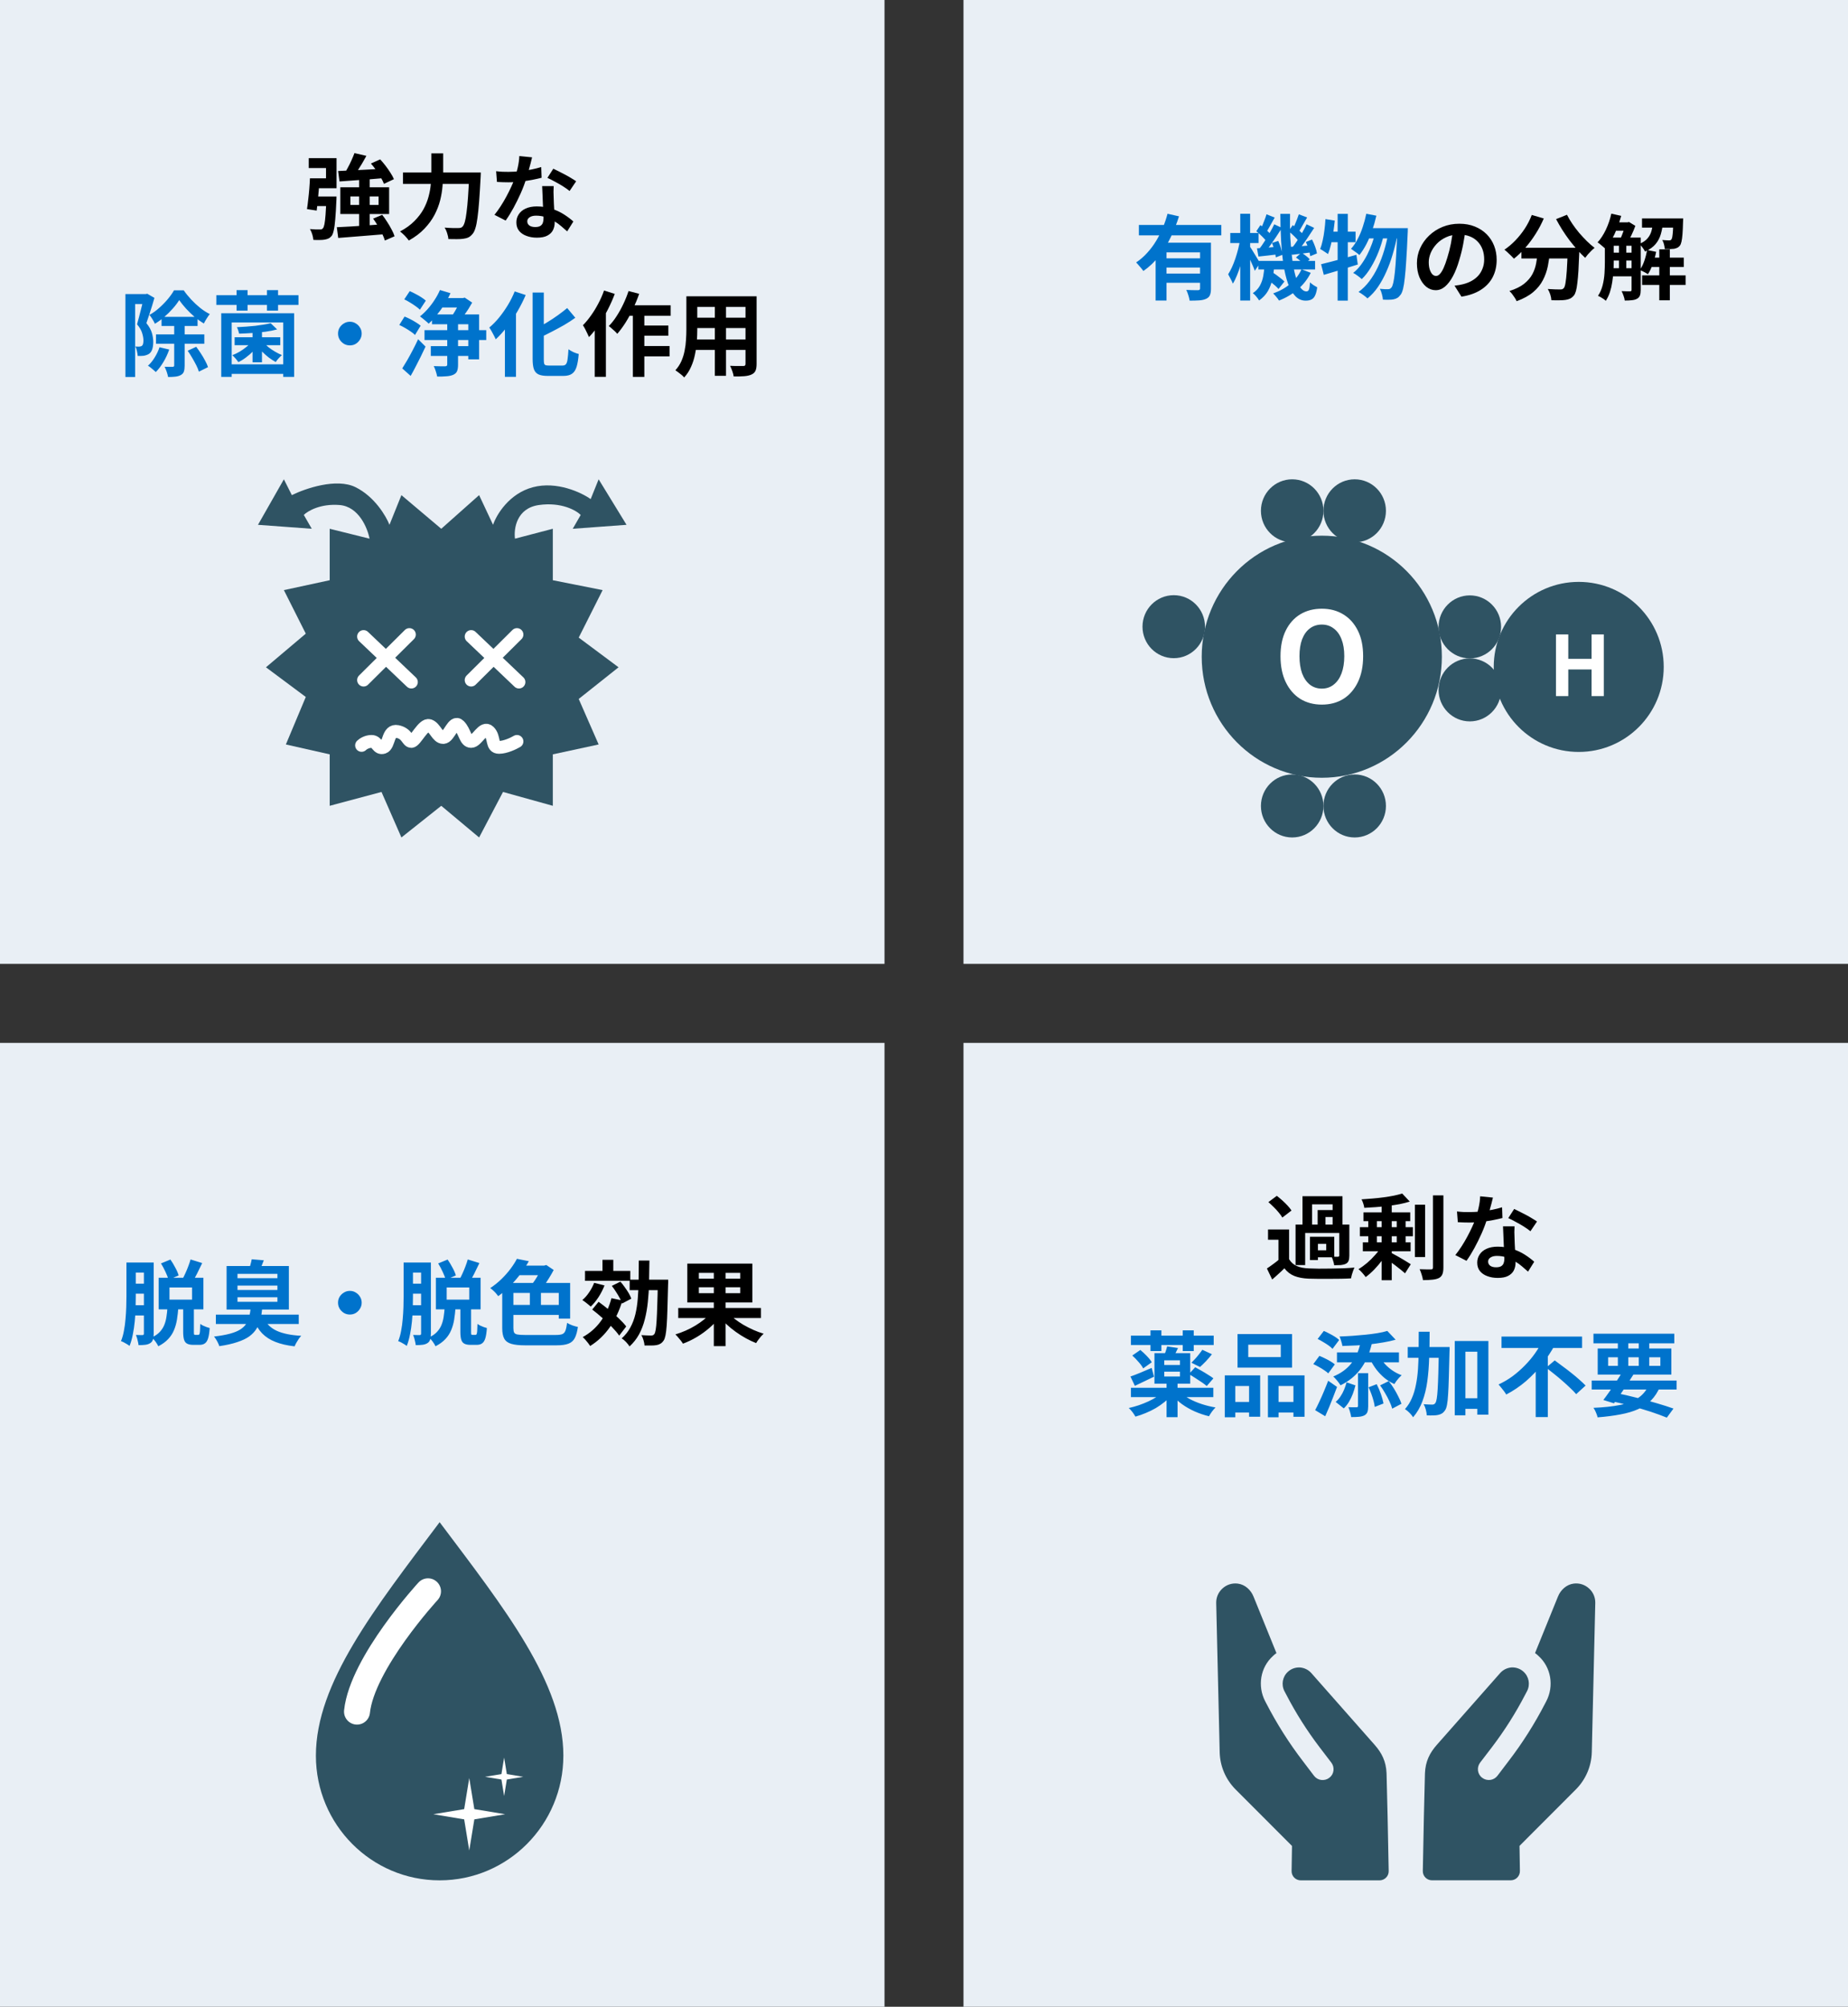
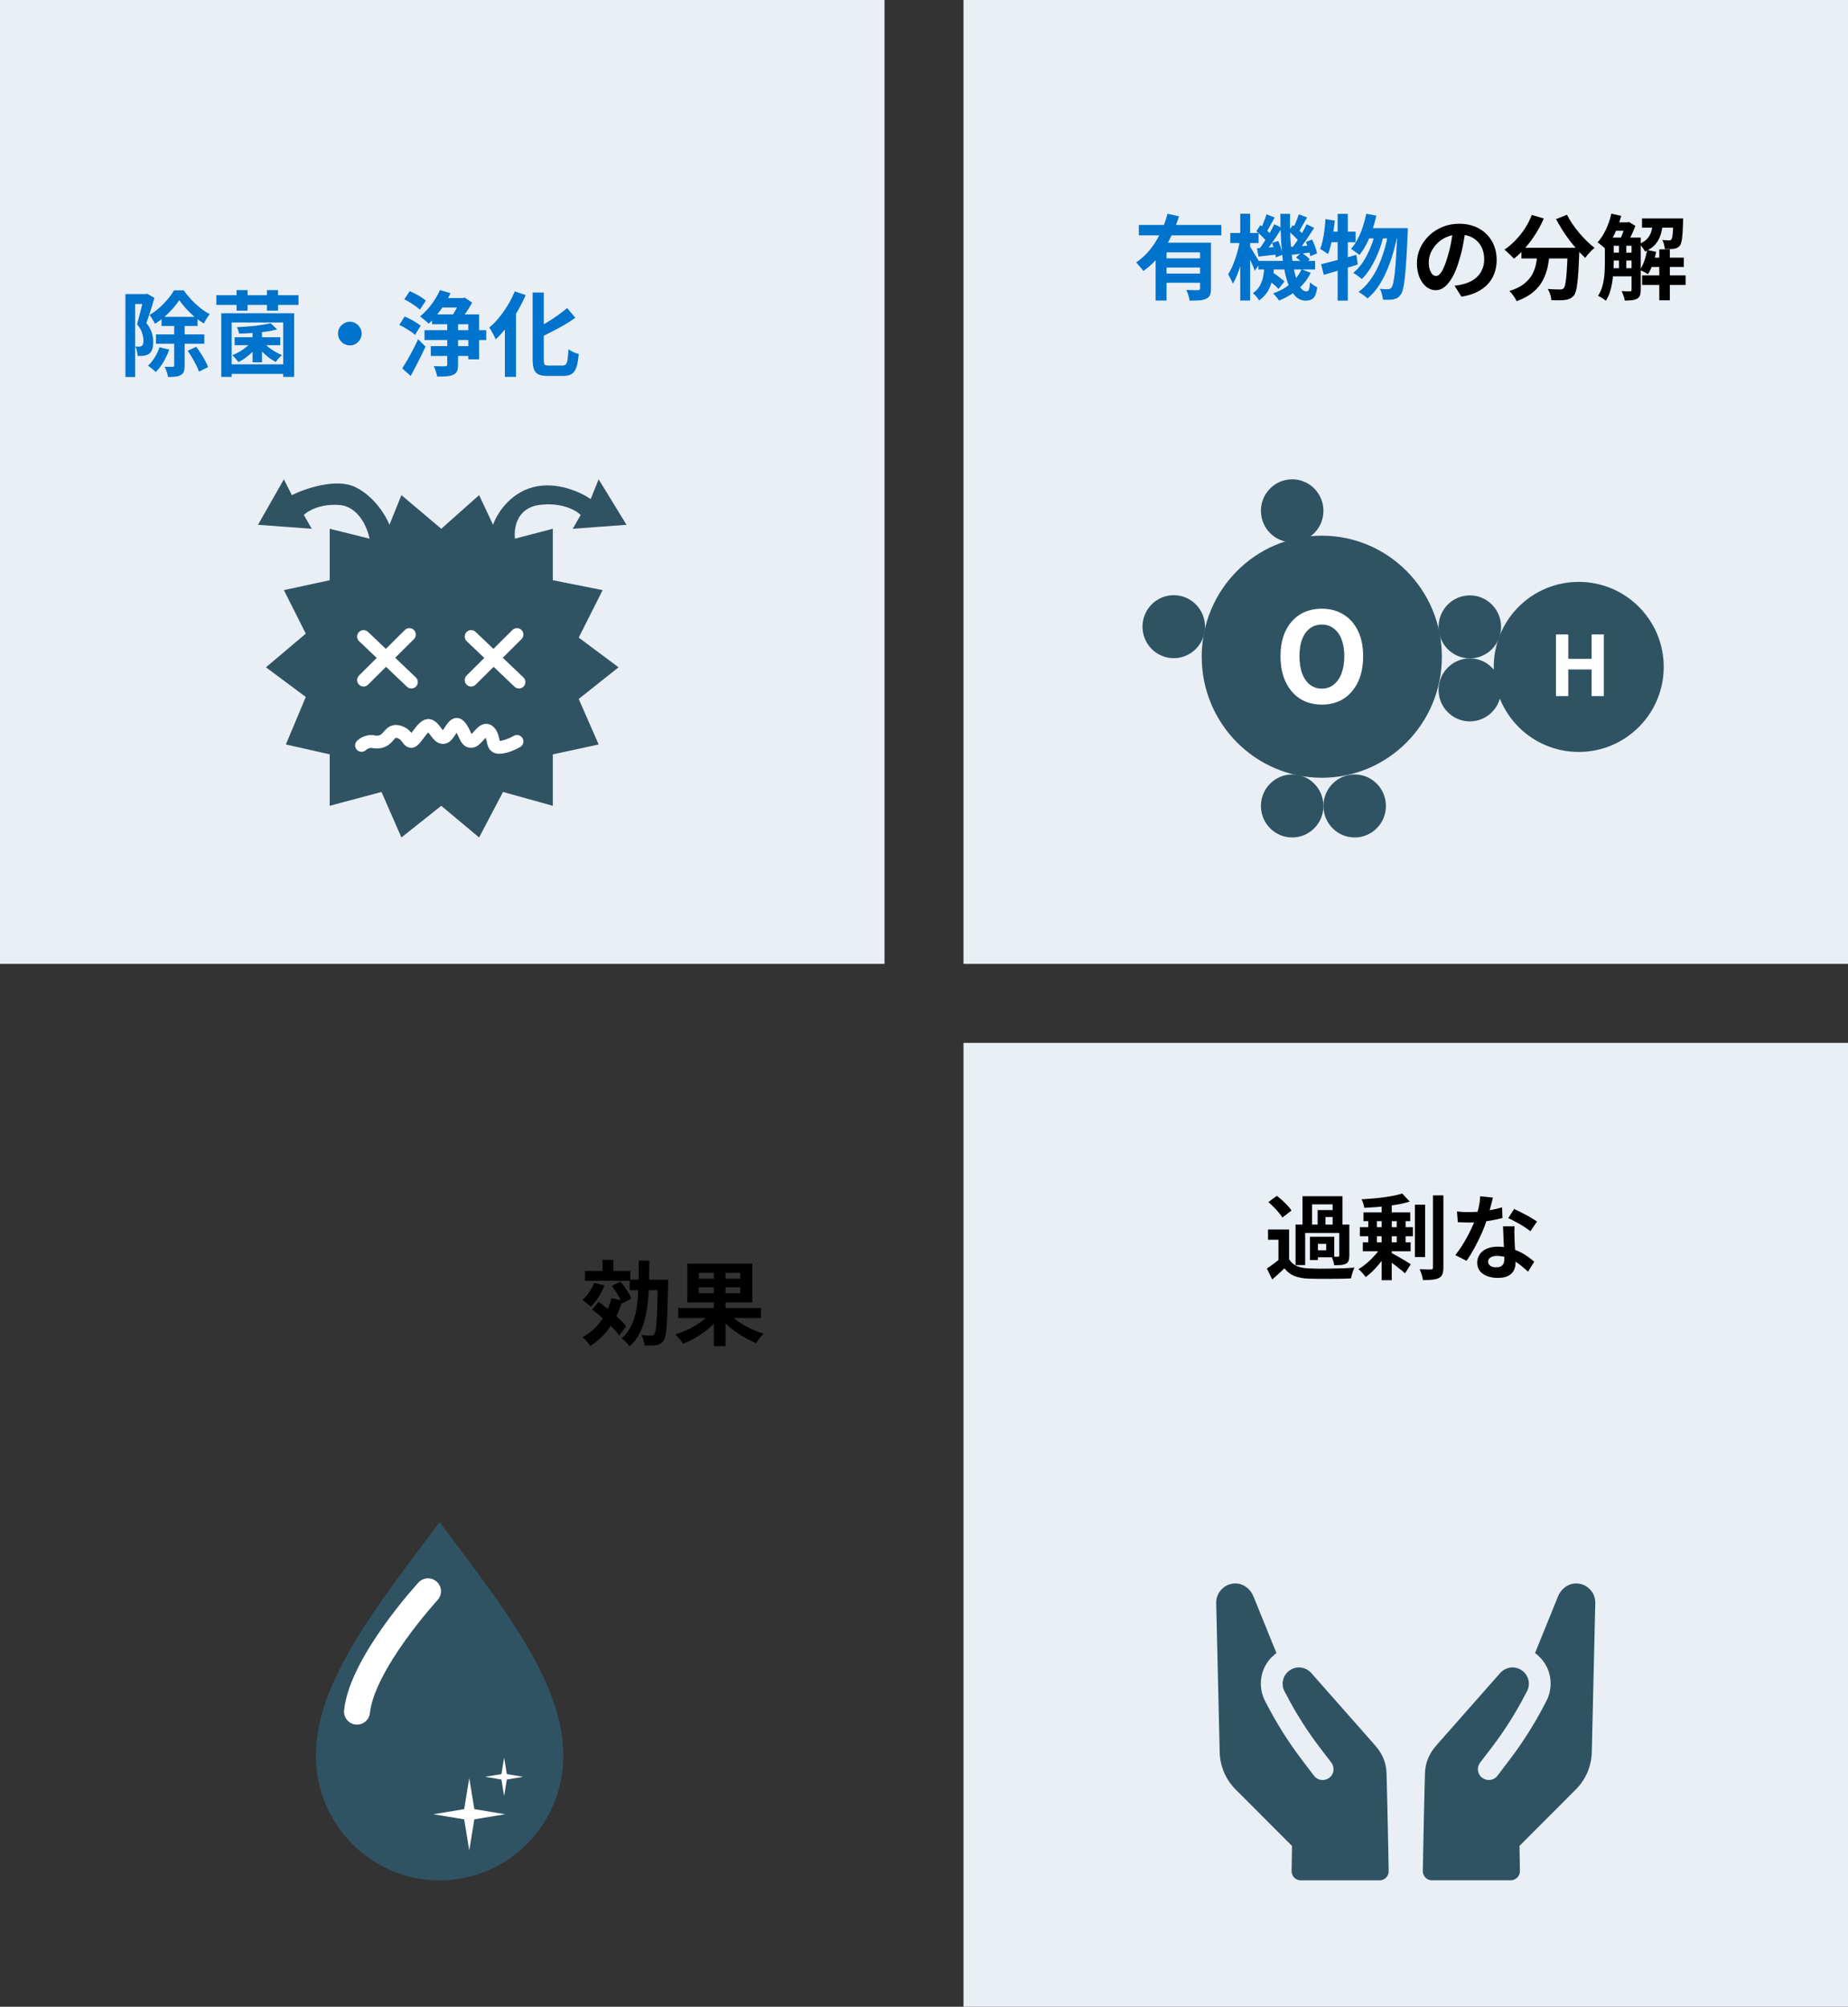
<svg xmlns="http://www.w3.org/2000/svg" width="351" height="381" viewBox="0 0 351 381" fill="none">
  <rect x="0" y="0" width="351" height="381" fill="#333333" stroke="none" />
  <rect width="168" height="183" fill="#E9EFF5" />
-   <path d="M67.328 29.065L69.591 29.591C69.334 30.071 69.059 30.557 68.767 31.048C68.474 31.54 68.182 32.008 67.889 32.452C67.608 32.885 67.339 33.277 67.082 33.628L65.327 33.101C65.573 32.727 65.818 32.306 66.064 31.838C66.321 31.37 66.555 30.896 66.766 30.416C66.988 29.925 67.175 29.474 67.328 29.065ZM64.221 32.47C64.97 32.435 65.836 32.394 66.819 32.347C67.813 32.3 68.86 32.247 69.96 32.189C71.072 32.13 72.177 32.072 73.277 32.013L73.259 33.786C72.23 33.88 71.189 33.967 70.135 34.049C69.082 34.119 68.076 34.19 67.117 34.26C66.157 34.33 65.28 34.394 64.484 34.453L64.221 32.47ZM70.451 31.048L72.206 30.258C72.557 30.633 72.903 31.042 73.242 31.487C73.581 31.931 73.891 32.376 74.172 32.821C74.453 33.254 74.669 33.651 74.821 34.014L72.926 34.909C72.797 34.558 72.604 34.16 72.347 33.716C72.089 33.259 71.791 32.797 71.452 32.329C71.124 31.861 70.791 31.434 70.451 31.048ZM63.975 43.14C64.759 43.105 65.654 43.058 66.661 43C67.678 42.929 68.743 42.859 69.855 42.789C70.978 42.707 72.089 42.625 73.189 42.543V44.456C72.124 44.55 71.054 44.638 69.978 44.719C68.913 44.813 67.889 44.895 66.906 44.965C65.935 45.047 65.046 45.117 64.239 45.176L63.975 43.14ZM70.873 41.508L72.593 40.788C72.92 41.198 73.236 41.648 73.54 42.14C73.856 42.619 74.137 43.099 74.383 43.579C74.64 44.047 74.827 44.474 74.944 44.86L73.102 45.667C72.996 45.293 72.826 44.866 72.593 44.386C72.359 43.906 72.089 43.415 71.785 42.912C71.493 42.409 71.189 41.941 70.873 41.508ZM66.555 37.296V38.91H71.908V37.296H66.555ZM64.642 35.558H73.909V40.63H64.642V35.558ZM61.992 37.313H63.923C63.923 37.313 63.917 37.36 63.905 37.454C63.905 37.547 63.905 37.659 63.905 37.787C63.905 37.916 63.899 38.027 63.888 38.121C63.829 39.536 63.759 40.701 63.677 41.613C63.607 42.514 63.513 43.216 63.396 43.719C63.291 44.211 63.157 44.567 62.993 44.79C62.794 45.024 62.589 45.188 62.378 45.281C62.179 45.375 61.94 45.445 61.659 45.492C61.413 45.538 61.097 45.562 60.711 45.562C60.337 45.574 59.939 45.568 59.518 45.544C59.494 45.228 59.424 44.877 59.307 44.491C59.19 44.105 59.044 43.772 58.868 43.491C59.255 43.526 59.611 43.55 59.939 43.561C60.278 43.561 60.536 43.561 60.711 43.561C60.852 43.573 60.969 43.567 61.062 43.544C61.156 43.509 61.243 43.444 61.325 43.351C61.442 43.234 61.542 42.97 61.624 42.561C61.706 42.151 61.776 41.549 61.834 40.753C61.893 39.958 61.946 38.91 61.992 37.612V37.313ZM58.868 33.856H60.711C60.664 34.523 60.612 35.231 60.553 35.98C60.495 36.728 60.43 37.448 60.36 38.138C60.29 38.829 60.22 39.443 60.15 39.981L58.307 39.7C58.389 39.185 58.465 38.595 58.535 37.928C58.617 37.261 58.687 36.571 58.746 35.857C58.804 35.143 58.845 34.476 58.868 33.856ZM59.413 37.313H62.817V39.121H59.202L59.413 37.313ZM68.205 33.891H70.223V43.631L68.205 43.684V33.891ZM59.29 33.856H61.922V31.908H58.64V30.03H63.923V35.734H59.29V33.856ZM76.541 32.75H90.002V34.909H76.541V32.75ZM89.125 32.75H91.318C91.318 32.75 91.318 32.815 91.318 32.944C91.318 33.072 91.312 33.218 91.301 33.382C91.301 33.534 91.295 33.657 91.283 33.751C91.19 35.506 91.096 37.009 91.002 38.261C90.909 39.501 90.804 40.531 90.687 41.35C90.581 42.169 90.453 42.818 90.3 43.298C90.16 43.778 89.99 44.135 89.791 44.369C89.522 44.708 89.248 44.942 88.967 45.071C88.698 45.199 88.37 45.287 87.984 45.334C87.668 45.381 87.253 45.404 86.738 45.404C86.223 45.404 85.697 45.398 85.158 45.386C85.147 45.071 85.071 44.702 84.93 44.281C84.802 43.86 84.638 43.503 84.439 43.21C85 43.257 85.515 43.286 85.983 43.298C86.463 43.298 86.82 43.298 87.054 43.298C87.229 43.298 87.381 43.28 87.51 43.245C87.639 43.21 87.756 43.134 87.861 43.017C88.013 42.865 88.153 42.573 88.282 42.14C88.411 41.695 88.522 41.081 88.616 40.297C88.721 39.513 88.815 38.536 88.897 37.366C88.978 36.184 89.054 34.786 89.125 33.172V32.75ZM81.929 29.118H84.175V32.75C84.175 33.546 84.135 34.394 84.053 35.295C83.983 36.196 83.83 37.114 83.596 38.05C83.362 38.975 83.005 39.893 82.526 40.806C82.046 41.718 81.409 42.59 80.613 43.421C79.829 44.252 78.84 45 77.647 45.667C77.53 45.492 77.372 45.293 77.173 45.071C76.986 44.848 76.781 44.638 76.559 44.439C76.348 44.24 76.155 44.076 75.98 43.947C77.079 43.362 77.986 42.707 78.7 41.982C79.425 41.256 80.004 40.502 80.437 39.718C80.87 38.922 81.192 38.121 81.403 37.313C81.625 36.494 81.765 35.699 81.824 34.927C81.894 34.143 81.929 33.417 81.929 32.75V29.118ZM94.232 32.505C94.606 32.552 95.004 32.587 95.425 32.61C95.858 32.622 96.238 32.628 96.566 32.628C97.291 32.628 98.022 32.587 98.76 32.505C99.508 32.423 100.228 32.318 100.918 32.189C101.609 32.048 102.234 31.89 102.796 31.715L102.866 33.751C102.363 33.88 101.761 34.014 101.059 34.154C100.368 34.283 99.637 34.394 98.865 34.488C98.093 34.57 97.332 34.611 96.583 34.611C96.232 34.611 95.876 34.605 95.513 34.593C95.15 34.581 94.776 34.564 94.39 34.541L94.232 32.505ZM101.059 29.872C100.988 30.165 100.895 30.545 100.778 31.013C100.661 31.481 100.526 31.972 100.374 32.487C100.234 33.002 100.082 33.511 99.918 34.014C99.66 34.856 99.321 35.752 98.9 36.699C98.479 37.647 98.022 38.571 97.531 39.472C97.04 40.373 96.542 41.174 96.039 41.876L93.916 40.788C94.314 40.297 94.706 39.753 95.092 39.156C95.478 38.559 95.84 37.945 96.18 37.313C96.519 36.682 96.823 36.073 97.092 35.488C97.373 34.892 97.595 34.353 97.759 33.874C97.981 33.254 98.175 32.563 98.338 31.803C98.514 31.03 98.613 30.305 98.637 29.627L101.059 29.872ZM105.165 35.33C105.142 35.705 105.13 36.079 105.13 36.453C105.142 36.816 105.154 37.191 105.165 37.577C105.177 37.846 105.189 38.191 105.2 38.612C105.224 39.022 105.247 39.46 105.271 39.928C105.294 40.385 105.312 40.824 105.323 41.245C105.347 41.654 105.358 41.982 105.358 42.227C105.358 42.766 105.247 43.257 105.025 43.702C104.803 44.135 104.446 44.48 103.954 44.737C103.475 44.995 102.814 45.123 101.971 45.123C101.246 45.123 100.591 45.012 100.006 44.79C99.421 44.579 98.953 44.263 98.602 43.842C98.251 43.409 98.075 42.871 98.075 42.227C98.075 41.654 98.227 41.139 98.531 40.683C98.836 40.215 99.274 39.852 99.848 39.595C100.433 39.326 101.135 39.191 101.954 39.191C102.983 39.191 103.931 39.337 104.797 39.63C105.663 39.911 106.441 40.274 107.131 40.718C107.821 41.163 108.412 41.607 108.903 42.052L107.728 43.93C107.412 43.649 107.049 43.333 106.64 42.982C106.242 42.631 105.791 42.303 105.288 41.999C104.797 41.695 104.259 41.444 103.674 41.245C103.1 41.046 102.48 40.946 101.813 40.946C101.31 40.946 100.907 41.046 100.602 41.245C100.298 41.444 100.146 41.701 100.146 42.017C100.146 42.344 100.275 42.608 100.532 42.807C100.801 43.005 101.176 43.105 101.655 43.105C102.053 43.105 102.369 43.041 102.603 42.912C102.837 42.772 103.001 42.578 103.094 42.333C103.188 42.075 103.235 41.789 103.235 41.473C103.235 41.204 103.223 40.823 103.2 40.332C103.176 39.841 103.147 39.297 103.112 38.7C103.089 38.103 103.065 37.507 103.042 36.91C103.018 36.313 102.995 35.787 102.972 35.33H105.165ZM108.184 36.261C107.845 35.98 107.423 35.681 106.92 35.365C106.417 35.05 105.897 34.751 105.358 34.47C104.832 34.178 104.37 33.944 103.972 33.768L105.095 32.031C105.411 32.171 105.768 32.347 106.166 32.557C106.575 32.756 106.985 32.967 107.394 33.189C107.815 33.411 108.201 33.634 108.552 33.856C108.915 34.067 109.208 34.254 109.43 34.418L108.184 36.261ZM118.977 57.961H127.384V59.961H117.977L118.977 57.961ZM121.276 61.804H126.945V63.735H121.276V61.804ZM121.259 65.7H127.173V67.666H121.259V65.7ZM120.206 58.628H122.382V71.562H120.206V58.628ZM119.381 55.258L121.399 55.785C121.071 56.732 120.685 57.674 120.241 58.61C119.808 59.546 119.334 60.424 118.819 61.243C118.304 62.05 117.778 62.764 117.24 63.384C117.134 63.243 116.982 63.079 116.783 62.892C116.585 62.705 116.38 62.524 116.169 62.348C115.97 62.161 115.789 62.015 115.625 61.909C116.152 61.383 116.643 60.763 117.099 60.049C117.567 59.336 117.994 58.569 118.38 57.75C118.778 56.919 119.112 56.089 119.381 55.258ZM114.73 55.153L116.766 55.802C116.391 56.797 115.947 57.797 115.432 58.803C114.917 59.809 114.356 60.763 113.747 61.664C113.139 62.553 112.513 63.331 111.869 63.998C111.799 63.822 111.694 63.594 111.554 63.313C111.425 63.033 111.284 62.746 111.132 62.453C110.98 62.161 110.84 61.927 110.711 61.752C111.249 61.213 111.764 60.593 112.256 59.891C112.759 59.189 113.221 58.434 113.642 57.627C114.075 56.82 114.438 55.995 114.73 55.153ZM112.958 60.014L115.081 57.891V57.908V71.544H112.958V60.014ZM131.578 56.258H142.336V58.277H131.578V56.258ZM131.578 60.312H142.371V62.278H131.578V60.312ZM131.543 64.454H142.442V66.437H131.543V64.454ZM130.367 56.258H132.438V62.576C132.438 63.267 132.409 64.021 132.35 64.84C132.292 65.659 132.175 66.484 131.999 67.315C131.835 68.134 131.584 68.918 131.245 69.666C130.917 70.415 130.484 71.082 129.946 71.667C129.841 71.527 129.683 71.369 129.472 71.193C129.261 71.018 129.045 70.848 128.823 70.684C128.612 70.521 128.431 70.392 128.279 70.298C128.758 69.772 129.139 69.193 129.419 68.561C129.7 67.917 129.905 67.256 130.034 66.578C130.174 65.888 130.262 65.203 130.297 64.524C130.344 63.834 130.367 63.179 130.367 62.559V56.258ZM141.599 56.258H143.705V69.087C143.705 69.649 143.635 70.082 143.495 70.386C143.354 70.702 143.103 70.942 142.74 71.106C142.389 71.269 141.938 71.375 141.389 71.421C140.839 71.468 140.16 71.486 139.353 71.474C139.318 71.193 139.23 70.854 139.089 70.456C138.949 70.058 138.809 69.725 138.668 69.456C139.008 69.468 139.347 69.479 139.686 69.491C140.025 69.491 140.324 69.491 140.581 69.491C140.85 69.491 141.043 69.491 141.16 69.491C141.324 69.491 141.435 69.462 141.494 69.403C141.564 69.345 141.599 69.234 141.599 69.07V56.258ZM135.772 57.066H137.896V71.351H135.772V57.066Z" fill="black" />
  <path d="M30.683 60.154H37.528V61.892H30.683V60.154ZM29.63 63.489H38.809V65.261H29.63V63.489ZM34.035 56.978C33.719 57.493 33.316 58.025 32.824 58.575C32.344 59.125 31.812 59.651 31.227 60.154C30.654 60.658 30.051 61.096 29.419 61.471C29.314 61.213 29.156 60.921 28.946 60.593C28.747 60.266 28.56 59.996 28.384 59.786C29.028 59.435 29.642 58.996 30.227 58.47C30.823 57.943 31.368 57.387 31.859 56.802C32.35 56.217 32.748 55.656 33.052 55.118H34.895C35.316 55.726 35.796 56.317 36.334 56.89C36.872 57.464 37.44 57.99 38.037 58.47C38.645 58.949 39.248 59.335 39.844 59.628C39.657 59.862 39.458 60.149 39.248 60.488C39.037 60.816 38.861 61.126 38.721 61.418C38.148 61.079 37.563 60.663 36.966 60.172C36.381 59.669 35.837 59.142 35.334 58.593C34.831 58.031 34.398 57.493 34.035 56.978ZM33.087 61.067H35.071V69.403C35.071 69.871 35.024 70.246 34.93 70.526C34.837 70.819 34.638 71.047 34.334 71.211C34.053 71.363 33.713 71.463 33.316 71.509C32.918 71.556 32.456 71.579 31.929 71.579C31.882 71.31 31.795 70.983 31.666 70.597C31.537 70.222 31.403 69.9 31.262 69.631C31.602 69.643 31.918 69.649 32.21 69.649C32.502 69.649 32.701 69.649 32.807 69.649C32.912 69.637 32.982 69.614 33.017 69.579C33.064 69.544 33.087 69.479 33.087 69.386V61.067ZM30.297 65.928L32.14 66.367C31.859 67.186 31.49 67.976 31.034 68.736C30.578 69.497 30.098 70.129 29.595 70.632C29.49 70.526 29.343 70.398 29.156 70.246C28.981 70.094 28.799 69.942 28.612 69.789C28.425 69.637 28.255 69.52 28.103 69.438C28.583 69.005 29.01 68.479 29.384 67.859C29.77 67.239 30.075 66.595 30.297 65.928ZM35.65 66.595L37.264 65.841C37.569 66.238 37.867 66.665 38.159 67.122C38.464 67.578 38.733 68.034 38.967 68.491C39.212 68.935 39.394 69.339 39.511 69.702L37.773 70.562C37.68 70.211 37.516 69.807 37.282 69.351C37.048 68.894 36.791 68.426 36.51 67.947C36.229 67.455 35.942 67.005 35.65 66.595ZM23.821 55.837H27.963V57.733H25.664V71.579H23.821V55.837ZM27.331 55.837H27.665L27.963 55.767L29.332 56.557C29.191 57.048 29.033 57.581 28.858 58.154C28.682 58.727 28.501 59.289 28.314 59.839C28.138 60.389 27.969 60.892 27.805 61.348C28.343 62.015 28.694 62.647 28.858 63.243C29.022 63.84 29.104 64.396 29.104 64.91C29.104 65.472 29.039 65.94 28.911 66.314C28.794 66.689 28.595 66.976 28.314 67.174C28.174 67.268 28.015 67.344 27.84 67.403C27.676 67.461 27.501 67.508 27.314 67.543C26.986 67.578 26.6 67.59 26.155 67.578C26.143 67.332 26.097 67.034 26.015 66.683C25.945 66.332 25.839 66.034 25.699 65.788C25.863 65.8 26.003 65.806 26.12 65.806C26.249 65.806 26.366 65.806 26.471 65.806C26.682 65.794 26.846 65.741 26.962 65.648C27.068 65.566 27.138 65.443 27.173 65.279C27.22 65.103 27.243 64.893 27.243 64.647C27.243 64.238 27.161 63.77 26.998 63.243C26.846 62.717 26.524 62.161 26.032 61.576C26.149 61.178 26.266 60.745 26.383 60.277C26.512 59.798 26.635 59.318 26.752 58.838C26.881 58.358 26.992 57.914 27.085 57.504C27.191 57.083 27.273 56.732 27.331 56.451V55.837ZM44.565 64.033H53.235V65.542H44.565V64.033ZM47.97 62.506H49.76V68.789H47.97V62.506ZM51.41 61.365L52.638 62.541C51.995 62.717 51.258 62.863 50.427 62.98C49.608 63.085 48.766 63.167 47.9 63.226C47.046 63.284 46.221 63.325 45.425 63.349C45.39 63.185 45.331 62.98 45.25 62.734C45.168 62.477 45.08 62.272 44.986 62.12C45.56 62.085 46.145 62.05 46.741 62.015C47.338 61.968 47.923 61.915 48.496 61.857C49.07 61.787 49.602 61.711 50.093 61.629C50.596 61.547 51.035 61.459 51.41 61.365ZM47.812 64.84L49.146 65.367C48.865 65.811 48.508 66.25 48.075 66.683C47.654 67.116 47.198 67.514 46.706 67.876C46.227 68.239 45.747 68.532 45.267 68.754C45.139 68.555 44.963 68.327 44.741 68.07C44.518 67.812 44.314 67.602 44.126 67.438C44.583 67.262 45.045 67.04 45.513 66.771C45.981 66.49 46.414 66.186 46.812 65.858C47.221 65.531 47.554 65.191 47.812 64.84ZM41.09 56.048H56.692V57.891H41.09V56.048ZM43.038 69.175H54.779V70.983H43.038V69.175ZM44.934 55.083H47.022V58.979H44.934V55.083ZM50.708 55.083H52.814V58.979H50.708V55.083ZM42.02 59.47H55.867V71.562H53.797V61.225H44.004V71.562H42.02V59.47ZM50.041 64.998C50.298 65.302 50.62 65.612 51.006 65.928C51.392 66.233 51.807 66.513 52.252 66.771C52.697 67.028 53.13 67.245 53.551 67.42C53.364 67.572 53.153 67.777 52.919 68.034C52.685 68.292 52.504 68.526 52.375 68.736C51.942 68.502 51.497 68.216 51.041 67.876C50.596 67.525 50.175 67.151 49.778 66.753C49.38 66.344 49.04 65.94 48.76 65.542L50.041 64.998ZM66.45 61.085C66.871 61.085 67.246 61.19 67.573 61.401C67.912 61.599 68.182 61.868 68.38 62.208C68.591 62.535 68.696 62.91 68.696 63.331C68.696 63.74 68.591 64.115 68.38 64.454C68.182 64.793 67.912 65.069 67.573 65.279C67.246 65.478 66.871 65.577 66.45 65.577C66.04 65.577 65.666 65.478 65.327 65.279C64.987 65.069 64.713 64.793 64.502 64.454C64.303 64.115 64.204 63.74 64.204 63.331C64.204 62.91 64.303 62.535 64.502 62.208C64.713 61.868 64.987 61.599 65.327 61.401C65.666 61.19 66.04 61.085 66.45 61.085ZM83.737 56.592H88.3V58.382H83.737V56.592ZM81.824 65.718H90.125V67.578H81.824V65.718ZM80.63 62.682H92.354V64.559H80.63V62.682ZM82.052 59.698H91.002V68.228H88.949V61.558H82.052V59.698ZM84.948 60.751H87.001V69.245C87.001 69.772 86.937 70.181 86.808 70.474C86.691 70.766 86.451 70.995 86.088 71.158C85.749 71.31 85.328 71.404 84.825 71.439C84.322 71.486 83.725 71.503 83.035 71.492C82.988 71.211 82.9 70.877 82.772 70.491C82.654 70.105 82.526 69.778 82.385 69.509C82.842 69.52 83.281 69.532 83.702 69.544C84.135 69.544 84.427 69.544 84.579 69.544C84.72 69.532 84.813 69.503 84.86 69.456C84.918 69.409 84.948 69.327 84.948 69.21V60.751ZM83.561 55.065L85.562 55.662C85.234 56.399 84.842 57.124 84.386 57.838C83.93 58.552 83.444 59.218 82.93 59.839C82.426 60.459 81.923 60.997 81.42 61.453C81.303 61.324 81.139 61.172 80.929 60.997C80.73 60.821 80.525 60.652 80.314 60.488C80.104 60.312 79.923 60.172 79.77 60.067C80.274 59.669 80.759 59.207 81.227 58.68C81.707 58.142 82.146 57.563 82.543 56.943C82.953 56.323 83.292 55.697 83.561 55.065ZM87.44 56.592H87.914L88.265 56.504L89.686 57.452C89.476 57.826 89.236 58.23 88.967 58.663C88.698 59.084 88.411 59.493 88.107 59.891C87.814 60.289 87.539 60.646 87.282 60.962C87.095 60.798 86.855 60.628 86.562 60.453C86.281 60.266 86.036 60.114 85.825 59.996C86.036 59.704 86.246 59.376 86.457 59.014C86.668 58.651 86.861 58.294 87.036 57.943C87.212 57.58 87.346 57.259 87.44 56.978V56.592ZM76.787 56.837L77.822 55.276C78.162 55.416 78.524 55.592 78.91 55.802C79.308 56.001 79.677 56.212 80.016 56.434C80.367 56.656 80.654 56.873 80.876 57.083L79.753 58.803C79.554 58.593 79.285 58.37 78.946 58.136C78.606 57.891 78.249 57.657 77.875 57.434C77.501 57.2 77.138 57.001 76.787 56.837ZM75.839 61.699L76.84 60.102C77.179 60.23 77.542 60.394 77.928 60.593C78.314 60.792 78.682 61.003 79.033 61.225C79.384 61.436 79.671 61.64 79.893 61.839L78.823 63.594C78.624 63.384 78.355 63.167 78.016 62.945C77.676 62.711 77.314 62.483 76.927 62.261C76.541 62.038 76.179 61.851 75.839 61.699ZM76.401 69.947C76.682 69.503 76.998 68.982 77.349 68.385C77.7 67.777 78.051 67.133 78.402 66.455C78.764 65.765 79.104 65.08 79.419 64.402L80.823 65.806C80.543 66.414 80.244 67.04 79.928 67.683C79.612 68.327 79.291 68.959 78.963 69.579C78.647 70.199 78.326 70.796 77.998 71.369L76.401 69.947ZM101.164 55.539H103.287V68.192C103.287 68.543 103.305 68.807 103.34 68.982C103.387 69.158 103.481 69.275 103.621 69.333C103.773 69.38 103.989 69.403 104.27 69.403C104.376 69.403 104.539 69.403 104.762 69.403C104.996 69.403 105.253 69.403 105.534 69.403C105.815 69.403 106.072 69.403 106.306 69.403C106.552 69.403 106.727 69.403 106.833 69.403C107.125 69.403 107.342 69.321 107.482 69.158C107.634 68.982 107.739 68.672 107.798 68.228C107.868 67.771 107.927 67.133 107.973 66.314C108.231 66.502 108.547 66.683 108.921 66.859C109.295 67.022 109.629 67.139 109.921 67.21C109.839 68.216 109.705 69.023 109.518 69.631C109.331 70.24 109.044 70.679 108.658 70.948C108.272 71.228 107.728 71.369 107.026 71.369C106.932 71.369 106.78 71.369 106.569 71.369C106.37 71.369 106.142 71.369 105.885 71.369C105.639 71.369 105.388 71.369 105.13 71.369C104.885 71.369 104.662 71.369 104.463 71.369C104.264 71.369 104.112 71.369 104.007 71.369C103.27 71.369 102.697 71.275 102.287 71.088C101.878 70.901 101.585 70.573 101.41 70.105C101.246 69.637 101.164 68.994 101.164 68.175V55.539ZM107.728 58.487L109.272 60.33C108.629 60.798 107.927 61.254 107.166 61.699C106.406 62.132 105.627 62.553 104.832 62.962C104.048 63.372 103.276 63.752 102.515 64.103C102.445 63.858 102.322 63.577 102.147 63.261C101.971 62.933 101.813 62.658 101.673 62.436C102.398 62.085 103.124 61.687 103.849 61.243C104.586 60.798 105.288 60.336 105.955 59.856C106.622 59.376 107.213 58.92 107.728 58.487ZM97.759 55.328L99.848 56.013C99.403 57.054 98.877 58.095 98.268 59.137C97.66 60.166 97.005 61.137 96.303 62.05C95.612 62.951 94.899 63.74 94.162 64.419C94.091 64.244 93.98 64.016 93.828 63.735C93.688 63.454 93.535 63.173 93.372 62.892C93.208 62.6 93.062 62.366 92.933 62.19C93.576 61.652 94.197 61.02 94.793 60.295C95.39 59.558 95.946 58.768 96.46 57.926C96.975 57.072 97.408 56.206 97.759 55.328ZM95.899 60.277L97.987 58.189L98.005 58.224V71.544H95.899V60.277Z" fill="#0073CC" />
  <path d="M62.622 100.392V110.16L53.919 112.039L58.081 120.304L50.514 126.691L58.081 132.326L54.297 141.343L62.622 143.221V152.989L72.46 150.359L76.243 159L83.811 152.989L91 159L95.54 150.359L105 152.989V143.221L113.703 141.343L109.919 132.702L117.486 126.691L109.919 121.055L114.459 112.039L105 110.16V100.392L97.811 102.271C97.559 100.392 98.114 96.485 102.351 95.884C106.589 95.283 109.414 96.886 110.297 97.763L108.784 100.392L119 99.641L113.703 91L112.189 94.757C110.423 93.505 105.757 91.301 101.216 92.503C96.676 93.705 94.279 97.762 93.649 99.641L91 94.005L83.811 100.392L76.243 94.005L73.973 99.641C73.342 98.013 71.173 94.306 67.54 92.503C63.908 90.699 57.955 92.753 55.432 94.005L53.919 91L49 99.641L59.216 100.392L57.703 97.763C58.459 97.011 60.881 95.584 64.513 95.884C68.146 96.185 69.811 100.267 70.189 102.271L62.622 100.392Z" fill="#2F5363" />
  <path d="M69.054 120.854L78.135 129.495" stroke="white" stroke-width="2.442" stroke-linecap="round" />
  <path d="M69.054 129.119L77.757 120.478" stroke="white" stroke-width="2.442" stroke-linecap="round" />
  <path d="M89.487 120.854L98.568 129.495" stroke="white" stroke-width="2.442" stroke-linecap="round" />
  <path d="M89.487 129.119L98.189 120.478" stroke="white" stroke-width="2.442" stroke-linecap="round" />
-   <path d="M68.676 141.517C68.928 141.266 69.66 140.766 70.568 140.766C71.703 140.766 71.703 142.268 72.838 141.893C73.973 141.517 73.595 138.511 75.487 138.887C77.379 139.263 77.379 140.766 78.135 140.766C78.892 140.766 80.406 137.384 81.541 137.76C82.676 138.136 83.054 140.014 84.189 140.014C85.324 140.014 86.081 136.633 87.216 137.76C88.352 138.887 88.352 140.766 89.487 140.766C90.622 140.766 91.757 137.76 92.892 138.887C94.027 140.014 93.27 141.893 94.784 141.893C95.995 141.893 97.559 141.141 98.189 140.766" stroke="white" stroke-width="2.442" stroke-linecap="round" />
+   <path d="M68.676 141.517C68.928 141.266 69.66 140.766 70.568 140.766C73.973 141.517 73.595 138.511 75.487 138.887C77.379 139.263 77.379 140.766 78.135 140.766C78.892 140.766 80.406 137.384 81.541 137.76C82.676 138.136 83.054 140.014 84.189 140.014C85.324 140.014 86.081 136.633 87.216 137.76C88.352 138.887 88.352 140.766 89.487 140.766C90.622 140.766 91.757 137.76 92.892 138.887C94.027 140.014 93.27 141.893 94.784 141.893C95.995 141.893 97.559 141.141 98.189 140.766" stroke="white" stroke-width="2.442" stroke-linecap="round" />
  <rect width="168" height="183" transform="translate(183)" fill="#E9EFF5" />
  <path d="M216.315 42.706H231.97V44.689H216.315V42.706ZM221.054 49.042H228.67V50.797H221.054V49.042ZM219.492 46.076H228.355V47.918H221.563V57.062H219.492V46.076ZM227.933 46.076H230.004V54.798C230.004 55.313 229.94 55.722 229.811 56.026C229.694 56.331 229.454 56.565 229.092 56.728C228.741 56.892 228.308 56.992 227.793 57.027C227.278 57.062 226.664 57.08 225.95 57.08C225.915 56.787 225.833 56.442 225.705 56.044C225.588 55.658 225.459 55.325 225.318 55.044C225.623 55.055 225.927 55.067 226.231 55.079C226.535 55.09 226.804 55.096 227.038 55.096C227.284 55.096 227.454 55.096 227.547 55.096C227.699 55.085 227.799 55.055 227.846 55.009C227.904 54.962 227.933 54.88 227.933 54.763V46.076ZM221.756 40.583L223.932 41.074C223.522 42.384 223.008 43.689 222.388 44.987C221.779 46.275 221.042 47.474 220.176 48.585C219.322 49.697 218.322 50.65 217.175 51.446C217.07 51.294 216.93 51.118 216.754 50.919C216.59 50.709 216.421 50.51 216.245 50.323C216.081 50.124 215.929 49.96 215.789 49.831C216.561 49.317 217.263 48.708 217.895 48.006C218.538 47.304 219.106 46.544 219.597 45.725C220.1 44.894 220.527 44.046 220.878 43.18C221.241 42.302 221.533 41.437 221.756 40.583ZM221.054 51.937H228.67V53.692H221.054V51.937ZM239.007 49.533H249.783V51.165H239.007V49.533ZM240.447 52.867L241.5 51.604C241.792 51.768 242.09 51.961 242.395 52.183C242.71 52.405 243.003 52.628 243.272 52.85C243.553 53.072 243.781 53.271 243.957 53.447L242.833 54.868C242.67 54.669 242.453 54.453 242.184 54.219C241.915 53.985 241.628 53.751 241.324 53.517C241.02 53.271 240.727 53.055 240.447 52.867ZM246.15 48.884L247.186 47.971C247.467 48.147 247.759 48.351 248.063 48.585C248.367 48.819 248.601 49.036 248.765 49.235L247.677 50.235C247.525 50.036 247.297 49.808 246.993 49.55C246.7 49.293 246.419 49.071 246.15 48.884ZM240.166 50.393H242.026C241.968 51.282 241.851 52.136 241.675 52.955C241.511 53.774 241.23 54.535 240.833 55.237C240.435 55.927 239.873 56.53 239.148 57.044C239.019 56.822 238.838 56.571 238.604 56.29C238.381 56.021 238.165 55.81 237.954 55.658C238.551 55.26 239.002 54.78 239.306 54.219C239.61 53.657 239.821 53.049 239.938 52.394C240.055 51.739 240.131 51.072 240.166 50.393ZM243.184 40.6H245.027C244.992 42.203 245.01 43.736 245.08 45.198C245.162 46.661 245.284 48.012 245.448 49.252C245.612 50.481 245.823 51.551 246.08 52.464C246.337 53.365 246.636 54.067 246.975 54.57C247.326 55.073 247.718 55.325 248.151 55.325C248.362 55.325 248.514 55.213 248.607 54.991C248.701 54.769 248.771 54.307 248.818 53.605C249.017 53.792 249.245 53.973 249.502 54.149C249.76 54.312 249.988 54.447 250.187 54.552C250.093 55.219 249.959 55.734 249.783 56.097C249.619 56.459 249.391 56.711 249.099 56.851C248.818 57.004 248.449 57.08 247.993 57.08C247.233 57.08 246.571 56.787 246.01 56.202C245.46 55.629 244.998 54.827 244.623 53.798C244.261 52.756 243.974 51.545 243.763 50.165C243.565 48.773 243.418 47.269 243.325 45.654C243.231 44.028 243.184 42.343 243.184 40.6ZM247.203 51.13L248.958 51.797C248.35 53.014 247.525 54.067 246.484 54.956C245.442 55.845 244.255 56.547 242.921 57.062C242.816 56.863 242.646 56.629 242.412 56.36C242.19 56.091 241.991 55.874 241.815 55.711C243.079 55.266 244.173 54.652 245.097 53.868C246.033 53.084 246.735 52.171 247.203 51.13ZM244.746 43.9L245.536 42.741C245.899 42.998 246.273 43.303 246.659 43.654C247.057 44.005 247.35 44.321 247.537 44.601L246.729 45.9C246.542 45.608 246.256 45.274 245.869 44.9C245.483 44.514 245.109 44.18 244.746 43.9ZM248.028 45.935L249.204 45.479C249.426 45.912 249.625 46.374 249.801 46.865C249.976 47.345 250.087 47.76 250.134 48.111L248.871 48.638C248.824 48.275 248.718 47.842 248.555 47.339C248.403 46.825 248.227 46.356 248.028 45.935ZM245.062 46.865C245.6 46.842 246.203 46.807 246.87 46.76C247.537 46.702 248.239 46.643 248.976 46.585L249.011 47.918C248.367 48 247.741 48.082 247.133 48.164C246.525 48.246 245.94 48.316 245.378 48.375L245.062 46.865ZM246.694 40.688L248.274 41.285C247.981 41.776 247.689 42.279 247.396 42.794C247.116 43.309 246.858 43.742 246.624 44.093L245.501 43.584C245.641 43.315 245.782 43.016 245.922 42.688C246.074 42.349 246.215 42.004 246.343 41.653C246.484 41.302 246.601 40.98 246.694 40.688ZM248.169 42.583L249.608 43.268C249.292 43.759 248.952 44.274 248.59 44.812C248.239 45.35 247.882 45.865 247.519 46.356C247.168 46.848 246.835 47.281 246.519 47.655L245.413 47.041C245.729 46.655 246.057 46.204 246.396 45.69C246.735 45.163 247.063 44.631 247.379 44.093C247.695 43.543 247.958 43.039 248.169 42.583ZM238.621 43.9L239.394 42.741C239.756 42.998 240.131 43.303 240.517 43.654C240.915 44.005 241.213 44.321 241.412 44.601L240.587 45.9C240.4 45.608 240.113 45.274 239.727 44.9C239.341 44.514 238.972 44.18 238.621 43.9ZM241.605 46.128L242.781 45.742C242.98 46.163 243.155 46.626 243.307 47.129C243.459 47.62 243.553 48.035 243.588 48.375L242.324 48.866C242.289 48.503 242.202 48.065 242.061 47.55C241.932 47.035 241.78 46.561 241.605 46.128ZM238.744 47.146C239.271 47.111 239.873 47.07 240.552 47.023C241.242 46.965 241.956 46.906 242.693 46.848L242.728 48.287C242.085 48.369 241.447 48.445 240.815 48.515C240.195 48.585 239.598 48.65 239.025 48.708L238.744 47.146ZM240.552 40.688L242.114 41.302C241.833 41.794 241.546 42.302 241.254 42.829C240.973 43.344 240.716 43.782 240.482 44.145L239.358 43.654C239.499 43.385 239.645 43.081 239.797 42.741C239.949 42.39 240.09 42.033 240.218 41.671C240.359 41.308 240.47 40.98 240.552 40.688ZM242.026 42.583L243.483 43.268C243.155 43.782 242.804 44.327 242.43 44.9C242.055 45.461 241.681 46.005 241.306 46.532C240.932 47.047 240.575 47.503 240.236 47.901L239.148 47.304C239.475 46.883 239.815 46.397 240.166 45.847C240.517 45.298 240.856 44.736 241.184 44.163C241.523 43.589 241.804 43.063 242.026 42.583ZM233.672 44.233H239.043V46.146H233.672V44.233ZM235.568 40.583H237.445V57.062H235.568V40.583ZM235.533 45.567L236.621 45.935C236.515 46.614 236.381 47.328 236.217 48.076C236.053 48.813 235.866 49.539 235.655 50.252C235.445 50.966 235.211 51.633 234.953 52.253C234.708 52.873 234.444 53.406 234.164 53.85C234.07 53.593 233.93 53.294 233.742 52.955C233.567 52.604 233.409 52.312 233.269 52.078C233.514 51.692 233.754 51.247 233.988 50.744C234.222 50.229 234.439 49.679 234.637 49.094C234.836 48.498 235.012 47.901 235.164 47.304C235.316 46.696 235.439 46.117 235.533 45.567ZM237.34 46.725C237.434 46.842 237.574 47.053 237.761 47.357C237.949 47.649 238.147 47.977 238.358 48.34C238.58 48.691 238.779 49.018 238.955 49.322C239.13 49.615 239.253 49.825 239.323 49.954L238.323 51.411C238.241 51.153 238.124 50.849 237.972 50.498C237.82 50.136 237.656 49.767 237.481 49.393C237.305 49.007 237.135 48.65 236.972 48.322C236.808 47.983 236.679 47.708 236.586 47.497L237.34 46.725ZM259.506 40.583L261.419 40.951C261.196 41.922 260.927 42.87 260.611 43.794C260.296 44.707 259.933 45.561 259.523 46.356C259.114 47.14 258.669 47.831 258.19 48.427C258.084 48.31 257.932 48.182 257.733 48.041C257.534 47.889 257.33 47.743 257.119 47.602C256.92 47.45 256.75 47.328 256.61 47.234C257.078 46.719 257.493 46.111 257.856 45.409C258.231 44.707 258.552 43.946 258.821 43.127C259.102 42.297 259.33 41.448 259.506 40.583ZM265.403 43.32H267.403C267.403 43.32 267.397 43.385 267.386 43.513C267.386 43.63 267.386 43.765 267.386 43.917C267.386 44.069 267.38 44.186 267.368 44.268C267.286 46.245 267.199 47.924 267.105 49.305C267.023 50.685 266.929 51.826 266.824 52.727C266.731 53.616 266.619 54.318 266.491 54.833C266.362 55.336 266.216 55.699 266.052 55.921C265.841 56.214 265.631 56.424 265.42 56.553C265.21 56.682 264.958 56.775 264.666 56.834C264.42 56.881 264.121 56.904 263.77 56.904C263.419 56.916 263.051 56.91 262.665 56.886C262.641 56.582 262.577 56.237 262.472 55.851C262.378 55.465 262.249 55.126 262.086 54.833C262.413 54.868 262.717 54.892 262.998 54.903C263.279 54.903 263.501 54.903 263.665 54.903C263.806 54.903 263.917 54.88 263.999 54.833C264.092 54.786 264.192 54.699 264.297 54.57C264.414 54.429 264.525 54.137 264.63 53.692C264.736 53.236 264.835 52.587 264.929 51.744C265.022 50.902 265.104 49.831 265.174 48.533C265.256 47.222 265.332 45.637 265.403 43.777V43.32ZM260.032 43.32H266.298V45.268H259.085L260.032 43.32ZM261.278 43.952L262.805 44.707C262.571 45.713 262.249 46.742 261.84 47.796C261.43 48.837 260.951 49.814 260.401 50.726C259.863 51.639 259.278 52.394 258.646 52.99C258.447 52.803 258.195 52.598 257.891 52.376C257.587 52.142 257.295 51.955 257.014 51.815C257.529 51.417 258.008 50.925 258.453 50.34C258.897 49.744 259.301 49.094 259.664 48.392C260.026 47.678 260.342 46.947 260.611 46.199C260.881 45.438 261.103 44.689 261.278 43.952ZM263.718 44.163L265.35 44.917C265.128 46.052 264.847 47.187 264.508 48.322C264.18 49.457 263.782 50.545 263.314 51.586C262.858 52.628 262.331 53.587 261.735 54.465C261.138 55.33 260.471 56.062 259.734 56.658C259.535 56.459 259.272 56.243 258.944 56.009C258.628 55.775 258.324 55.582 258.032 55.43C258.792 54.88 259.477 54.201 260.085 53.394C260.705 52.575 261.249 51.668 261.717 50.674C262.185 49.667 262.583 48.614 262.911 47.515C263.238 46.403 263.507 45.286 263.718 44.163ZM250.924 50.165C251.497 50.024 252.147 49.861 252.872 49.673C253.609 49.486 254.381 49.281 255.189 49.059C256.008 48.825 256.821 48.597 257.628 48.375L257.891 50.217C256.791 50.568 255.668 50.919 254.522 51.27C253.387 51.61 252.357 51.914 251.433 52.183L250.924 50.165ZM254.065 40.6H255.996V57.08H254.065V40.6ZM251.749 41.6L253.521 41.881C253.439 42.653 253.34 43.431 253.223 44.215C253.106 44.988 252.966 45.719 252.802 46.409C252.638 47.099 252.451 47.708 252.24 48.234C252.135 48.152 251.989 48.053 251.801 47.936C251.614 47.807 251.427 47.684 251.24 47.567C251.053 47.439 250.889 47.345 250.748 47.287C250.936 46.807 251.094 46.263 251.222 45.654C251.363 45.034 251.474 44.379 251.556 43.689C251.649 42.987 251.714 42.291 251.749 41.6ZM252.24 43.987H257.47V45.988H251.836L252.24 43.987Z" fill="#0073CC" />
  <path d="M278.372 43.478C278.255 44.367 278.103 45.315 277.916 46.321C277.729 47.328 277.477 48.346 277.161 49.375C276.822 50.557 276.424 51.575 275.968 52.429C275.511 53.283 275.008 53.944 274.458 54.412C273.92 54.868 273.329 55.096 272.686 55.096C272.042 55.096 271.446 54.88 270.896 54.447C270.358 54.002 269.925 53.394 269.597 52.622C269.281 51.85 269.123 50.972 269.123 49.989C269.123 48.971 269.328 48.012 269.737 47.111C270.147 46.21 270.714 45.415 271.44 44.724C272.177 44.022 273.031 43.472 274.002 43.075C274.985 42.677 276.044 42.478 277.179 42.478C278.267 42.478 279.244 42.653 280.11 43.004C280.987 43.355 281.736 43.841 282.356 44.461C282.976 45.081 283.45 45.807 283.777 46.637C284.105 47.468 284.269 48.363 284.269 49.322C284.269 50.551 284.017 51.651 283.514 52.622C283.011 53.593 282.262 54.394 281.268 55.026C280.285 55.658 279.057 56.091 277.582 56.325L276.266 54.236C276.605 54.201 276.904 54.16 277.161 54.114C277.419 54.067 277.664 54.014 277.898 53.956C278.46 53.815 278.98 53.616 279.46 53.359C279.952 53.09 280.379 52.762 280.741 52.376C281.104 51.978 281.385 51.516 281.584 50.99C281.794 50.463 281.9 49.884 281.9 49.252C281.9 48.562 281.794 47.93 281.584 47.357C281.373 46.783 281.063 46.286 280.654 45.865C280.244 45.432 279.747 45.105 279.162 44.882C278.577 44.648 277.904 44.531 277.144 44.531C276.208 44.531 275.383 44.701 274.669 45.04C273.955 45.368 273.353 45.795 272.861 46.321C272.37 46.848 271.996 47.415 271.738 48.024C271.492 48.632 271.37 49.211 271.37 49.761C271.37 50.346 271.44 50.837 271.58 51.235C271.721 51.621 271.89 51.914 272.089 52.113C272.3 52.3 272.522 52.394 272.756 52.394C273.002 52.394 273.242 52.271 273.476 52.025C273.721 51.768 273.961 51.382 274.195 50.867C274.429 50.352 274.663 49.703 274.897 48.919C275.166 48.076 275.394 47.175 275.582 46.216C275.769 45.257 275.903 44.321 275.985 43.408L278.372 43.478ZM288.972 47.041H298.467V49.077H288.972V47.041ZM297.765 47.041H299.976C299.976 47.041 299.976 47.099 299.976 47.216C299.976 47.322 299.976 47.45 299.976 47.602C299.976 47.743 299.97 47.86 299.959 47.953C299.912 49.276 299.859 50.416 299.801 51.376C299.742 52.323 299.672 53.113 299.59 53.745C299.52 54.377 299.432 54.88 299.327 55.254C299.221 55.629 299.093 55.91 298.941 56.097C298.707 56.377 298.461 56.576 298.204 56.693C297.958 56.81 297.665 56.892 297.326 56.939C297.034 56.986 296.647 57.009 296.168 57.009C295.688 57.021 295.185 57.015 294.658 56.992C294.647 56.676 294.577 56.313 294.448 55.904C294.319 55.506 294.161 55.161 293.974 54.868C294.465 54.903 294.922 54.927 295.343 54.938C295.764 54.95 296.08 54.956 296.291 54.956C296.454 54.956 296.589 54.944 296.694 54.921C296.8 54.886 296.905 54.816 297.01 54.71C297.151 54.558 297.262 54.225 297.344 53.71C297.437 53.183 297.519 52.411 297.589 51.393C297.66 50.364 297.718 49.036 297.765 47.409V47.041ZM290.938 40.811L293.219 41.478C292.786 42.495 292.266 43.478 291.657 44.426C291.061 45.374 290.411 46.245 289.709 47.041C289.019 47.837 288.3 48.527 287.551 49.112C287.422 48.96 287.247 48.778 287.024 48.568C286.802 48.345 286.574 48.129 286.34 47.918C286.117 47.708 285.919 47.538 285.743 47.409C286.468 46.918 287.159 46.333 287.814 45.654C288.481 44.964 289.083 44.209 289.622 43.391C290.16 42.56 290.599 41.7 290.938 40.811ZM297.624 40.776C297.905 41.337 298.245 41.91 298.642 42.495C299.04 43.08 299.473 43.654 299.941 44.215C300.421 44.765 300.906 45.286 301.398 45.777C301.901 46.269 302.392 46.696 302.872 47.058C302.685 47.199 302.474 47.386 302.24 47.62C302.018 47.842 301.801 48.071 301.591 48.304C301.392 48.538 301.222 48.755 301.082 48.954C300.59 48.498 300.093 47.989 299.59 47.427C299.087 46.854 298.59 46.251 298.098 45.619C297.619 44.976 297.162 44.315 296.729 43.636C296.296 42.946 295.905 42.267 295.554 41.6L297.624 40.776ZM292.096 47.638H294.395C294.313 48.62 294.179 49.58 293.992 50.516C293.804 51.452 293.494 52.335 293.061 53.166C292.64 53.997 292.026 54.757 291.219 55.447C290.423 56.126 289.37 56.705 288.06 57.185C287.978 56.986 287.861 56.77 287.709 56.535C287.557 56.301 287.393 56.067 287.217 55.834C287.042 55.611 286.866 55.418 286.691 55.254C287.872 54.88 288.808 54.418 289.499 53.868C290.189 53.306 290.71 52.698 291.061 52.043C291.412 51.376 291.652 50.668 291.78 49.919C291.921 49.17 292.026 48.41 292.096 47.638ZM305.592 45.11H310.471V46.655H305.592V45.11ZM305.592 47.971H310.471V49.463H305.592V47.971ZM305.592 50.919H310.471V52.464H305.592V50.919ZM313.209 48.919H319.808V50.691H313.209V48.919ZM306.47 42.215H309.243V43.812H306.47V42.215ZM311.875 41.478H318.404V43.215H311.875V41.478ZM311.893 52.288H320.159V54.096H311.893V52.288ZM315.157 47.339H317.158V57.009H315.157V47.339ZM307.505 45.918H308.892V51.499H307.505V45.918ZM317.842 41.478H319.702C319.702 41.478 319.696 41.565 319.685 41.741C319.685 41.905 319.679 42.045 319.667 42.162C319.644 43.086 319.609 43.853 319.562 44.461C319.515 45.069 319.451 45.549 319.369 45.9C319.287 46.251 319.182 46.503 319.053 46.655C318.913 46.83 318.755 46.959 318.579 47.041C318.404 47.123 318.205 47.187 317.982 47.234C317.784 47.257 317.526 47.275 317.21 47.287C316.894 47.287 316.555 47.281 316.192 47.269C316.181 47 316.134 46.707 316.052 46.392C315.97 46.064 315.859 45.789 315.718 45.567C315.999 45.59 316.251 45.608 316.473 45.619C316.695 45.631 316.865 45.637 316.982 45.637C317.087 45.637 317.175 45.631 317.245 45.619C317.327 45.596 317.397 45.543 317.456 45.461C317.526 45.38 317.585 45.21 317.631 44.953C317.678 44.683 317.719 44.291 317.754 43.777C317.789 43.262 317.819 42.583 317.842 41.741V41.478ZM312.84 47.462L314.56 47.813C314.408 48.609 314.192 49.387 313.911 50.147C313.642 50.908 313.338 51.545 312.998 52.06C312.881 51.978 312.729 51.885 312.542 51.779C312.355 51.674 312.162 51.575 311.963 51.481C311.764 51.387 311.594 51.311 311.454 51.253C311.793 50.785 312.08 50.212 312.314 49.533C312.548 48.854 312.723 48.164 312.84 47.462ZM306.048 40.565L307.926 40.986C307.704 41.782 307.441 42.566 307.137 43.338C306.832 44.11 306.493 44.83 306.119 45.496C305.756 46.163 305.364 46.748 304.943 47.252C304.837 47.146 304.691 47.017 304.504 46.865C304.317 46.702 304.13 46.544 303.942 46.392C303.755 46.228 303.586 46.105 303.433 46.023C304.03 45.368 304.557 44.56 305.013 43.601C305.469 42.63 305.814 41.618 306.048 40.565ZM304.82 45.11H306.505V49.761C306.505 50.323 306.481 50.925 306.435 51.569C306.399 52.212 306.329 52.867 306.224 53.534C306.13 54.19 305.984 54.827 305.785 55.447C305.586 56.056 305.323 56.611 304.995 57.115C304.902 57.009 304.761 56.892 304.574 56.764C304.399 56.647 304.212 56.53 304.013 56.413C303.825 56.307 303.662 56.225 303.521 56.167C303.919 55.559 304.212 54.886 304.399 54.149C304.586 53.4 304.703 52.645 304.75 51.885C304.797 51.112 304.82 50.399 304.82 49.744V45.11ZM309.892 45.11H311.629V55.044C311.629 55.465 311.583 55.81 311.489 56.079C311.395 56.348 311.214 56.559 310.945 56.711C310.676 56.863 310.354 56.957 309.98 56.992C309.605 57.038 309.143 57.062 308.593 57.062C308.57 56.804 308.494 56.5 308.365 56.149C308.248 55.798 308.125 55.506 307.996 55.272C308.347 55.284 308.675 55.295 308.979 55.307C309.283 55.307 309.494 55.307 309.611 55.307C309.716 55.307 309.787 55.289 309.822 55.254C309.868 55.208 309.892 55.126 309.892 55.009V45.11ZM313.999 42.057H315.876C315.806 42.911 315.666 43.701 315.455 44.426C315.256 45.14 314.923 45.777 314.455 46.339C313.987 46.901 313.32 47.374 312.454 47.761C312.349 47.538 312.185 47.281 311.963 46.988C311.752 46.696 311.547 46.473 311.349 46.321C312.051 46.029 312.577 45.672 312.928 45.251C313.291 44.83 313.542 44.35 313.683 43.812C313.835 43.273 313.94 42.688 313.999 42.057ZM308.734 42.215H309.137L309.4 42.144L310.611 42.882C310.413 43.443 310.161 44.04 309.857 44.672C309.553 45.292 309.266 45.824 308.997 46.269C308.821 46.14 308.605 46 308.347 45.847C308.102 45.695 307.885 45.572 307.698 45.479C307.839 45.198 307.973 44.888 308.102 44.549C308.242 44.198 308.365 43.847 308.47 43.496C308.587 43.133 308.675 42.817 308.734 42.548V42.215Z" fill="black" />
  <ellipse cx="251.054" cy="124.685" rx="22.807" ry="22.982" fill="#2F5363" />
  <circle cx="299.856" cy="126.619" r="16.144" fill="#2F5363" />
  <path d="M295.532 132.162V120.45H297.871V125.081H302.297V120.45H304.62V132.162H302.297V127.104H297.871V132.162H295.532Z" fill="white" />
  <path d="M251.06 133.776C249.511 133.776 248.144 133.413 246.958 132.686C245.789 131.943 244.872 130.884 244.208 129.509C243.544 128.134 243.213 126.49 243.213 124.578C243.213 122.681 243.544 121.061 244.208 119.718C244.872 118.374 245.789 117.347 246.958 116.636C248.144 115.925 249.511 115.569 251.06 115.569C252.624 115.569 253.992 115.933 255.161 116.66C256.331 117.371 257.247 118.398 257.911 119.742C258.575 121.069 258.907 122.681 258.907 124.578C258.907 126.49 258.575 128.134 257.911 129.509C257.247 130.884 256.331 131.943 255.161 132.686C253.992 133.413 252.624 133.776 251.06 133.776ZM251.06 130.742C251.929 130.742 252.68 130.489 253.312 129.983C253.96 129.477 254.458 128.766 254.805 127.85C255.153 126.917 255.327 125.827 255.327 124.578C255.327 123.329 255.153 122.262 254.805 121.377C254.458 120.477 253.96 119.789 253.312 119.315C252.68 118.825 251.929 118.58 251.06 118.58C250.19 118.58 249.432 118.825 248.784 119.315C248.152 119.789 247.662 120.477 247.314 121.377C246.982 122.262 246.816 123.329 246.816 124.578C246.816 125.827 246.982 126.917 247.314 127.85C247.662 128.766 248.152 129.477 248.784 129.983C249.432 130.489 250.19 130.742 251.06 130.742Z" fill="white" />
  <ellipse cx="279.172" cy="130.981" rx="5.936" ry="5.981" fill="#2F5363" />
  <ellipse cx="279.172" cy="119.019" rx="5.936" ry="5.981" fill="#2F5363" />
  <ellipse cx="245.43" cy="153.019" rx="5.981" ry="5.936" transform="rotate(90 245.43 153.019)" fill="#2F5363" />
  <ellipse cx="257.302" cy="153.019" rx="5.981" ry="5.936" transform="rotate(90 257.302 153.019)" fill="#2F5363" />
  <ellipse cx="245.43" cy="96.981" rx="5.981" ry="5.936" transform="rotate(90 245.43 96.981)" fill="#2F5363" />
-   <ellipse cx="257.302" cy="96.981" rx="5.981" ry="5.936" transform="rotate(90 257.302 96.981)" fill="#2F5363" />
  <ellipse cx="222.936" cy="118.981" rx="5.936" ry="5.981" fill="#2F5363" />
-   <rect width="168" height="183" transform="translate(0 198)" fill="#E9EFF5" />
-   <path d="M24.944 239.697H28.507V241.61H24.944V239.697ZM24.821 243.716H28.086V245.611H24.821V243.716ZM24.804 247.805H28.086V249.753H24.804V247.805ZM24.014 239.697H25.787V246.085C25.787 246.775 25.775 247.536 25.752 248.366C25.728 249.185 25.675 250.022 25.594 250.876C25.512 251.73 25.389 252.561 25.225 253.368C25.073 254.164 24.868 254.883 24.611 255.527C24.494 255.433 24.336 255.328 24.137 255.211C23.938 255.094 23.733 254.977 23.523 254.86C23.324 254.755 23.142 254.679 22.979 254.632C23.224 254.035 23.412 253.374 23.54 252.649C23.681 251.923 23.78 251.18 23.839 250.42C23.909 249.648 23.956 248.893 23.979 248.156C24.002 247.419 24.014 246.728 24.014 246.085V239.697ZM27.331 239.697H29.191V253.228C29.191 253.672 29.145 254.035 29.051 254.316C28.969 254.608 28.799 254.837 28.542 255C28.285 255.164 27.98 255.269 27.629 255.316C27.278 255.363 26.84 255.386 26.313 255.386C26.302 255.211 26.266 255.006 26.208 254.772C26.161 254.538 26.103 254.298 26.032 254.053C25.962 253.819 25.892 253.62 25.822 253.456C26.079 253.468 26.331 253.474 26.576 253.474C26.822 253.474 26.992 253.474 27.085 253.474C27.249 253.474 27.331 253.38 27.331 253.193V239.697ZM30.578 239.872L32.368 239.135C32.696 239.603 33.006 240.118 33.298 240.68C33.602 241.229 33.813 241.721 33.93 242.154L31.999 242.979C31.906 242.569 31.719 242.072 31.438 241.487C31.169 240.902 30.882 240.364 30.578 239.872ZM36.194 239.118L38.405 239.802C38.089 240.481 37.762 241.153 37.422 241.82C37.083 242.476 36.773 243.031 36.492 243.488L34.667 242.838C34.854 242.499 35.041 242.119 35.229 241.697C35.428 241.265 35.609 240.826 35.773 240.381C35.948 239.925 36.089 239.504 36.194 239.118ZM31.806 248.209H33.877C33.819 249.016 33.731 249.788 33.614 250.525C33.497 251.25 33.304 251.929 33.035 252.561C32.777 253.181 32.409 253.743 31.929 254.246C31.45 254.76 30.829 255.211 30.069 255.597C29.952 255.34 29.77 255.041 29.525 254.702C29.279 254.374 29.045 254.117 28.823 253.93C29.455 253.637 29.958 253.292 30.332 252.894C30.706 252.497 30.993 252.058 31.192 251.578C31.391 251.098 31.531 250.578 31.613 250.016C31.707 249.443 31.771 248.84 31.806 248.209ZM34.79 247.963H36.826V252.859C36.826 253.128 36.837 253.292 36.861 253.351C36.896 253.409 36.972 253.438 37.089 253.438C37.124 253.438 37.177 253.438 37.247 253.438C37.329 253.438 37.411 253.438 37.492 253.438C37.574 253.438 37.633 253.438 37.668 253.438C37.762 253.438 37.832 253.392 37.879 253.298C37.925 253.204 37.961 253.011 37.984 252.719C38.007 252.415 38.025 251.958 38.037 251.35C38.165 251.455 38.335 251.561 38.545 251.666C38.768 251.771 38.99 251.865 39.212 251.947C39.446 252.029 39.651 252.093 39.827 252.14C39.768 252.982 39.669 253.631 39.528 254.088C39.388 254.544 39.183 254.866 38.914 255.053C38.657 255.24 38.317 255.334 37.896 255.334C37.826 255.334 37.738 255.334 37.633 255.334C37.528 255.334 37.416 255.334 37.3 255.334C37.194 255.334 37.089 255.334 36.984 255.334C36.878 255.334 36.791 255.334 36.72 255.334C36.194 255.334 35.79 255.252 35.509 255.088C35.24 254.936 35.053 254.679 34.948 254.316C34.843 253.965 34.79 253.479 34.79 252.859V247.963ZM32.192 244.435V246.752H36.475V244.435H32.192ZM30.139 242.592H38.633V248.595H30.139V242.592ZM41.002 249.595H56.745V251.368H41.002V249.595ZM47.636 248.191H49.83C49.76 248.998 49.643 249.741 49.479 250.42C49.315 251.098 49.064 251.713 48.724 252.263C48.397 252.801 47.941 253.286 47.356 253.719C46.771 254.14 46.01 254.503 45.074 254.807C44.15 255.123 43.009 255.381 41.652 255.579C41.605 255.404 41.523 255.199 41.406 254.965C41.301 254.743 41.178 254.521 41.038 254.298C40.909 254.088 40.78 253.906 40.651 253.754C41.857 253.614 42.869 253.433 43.688 253.21C44.507 252.988 45.162 252.719 45.653 252.403C46.145 252.087 46.519 251.724 46.776 251.315C47.046 250.905 47.239 250.443 47.356 249.928C47.473 249.414 47.566 248.834 47.636 248.191ZM50.058 250.209C50.585 251.321 51.421 252.14 52.568 252.666C53.726 253.193 55.276 253.509 57.219 253.614C57.067 253.766 56.909 253.959 56.745 254.193C56.581 254.439 56.429 254.684 56.289 254.93C56.148 255.176 56.037 255.404 55.955 255.615C54.516 255.451 53.299 255.17 52.305 254.772C51.31 254.386 50.474 253.848 49.795 253.158C49.128 252.456 48.572 251.566 48.128 250.49L50.058 250.209ZM45.109 244.084V244.909H52.691V244.084H45.109ZM45.109 246.296V247.156H52.691V246.296H45.109ZM45.109 241.855V242.68H52.691V241.855H45.109ZM43.038 240.364H54.867V248.63H43.038V240.364ZM47.812 239.083L50.111 239.276C49.947 239.72 49.783 240.13 49.62 240.504C49.468 240.878 49.327 241.206 49.198 241.487L47.18 241.259C47.309 240.943 47.432 240.586 47.549 240.188C47.666 239.779 47.753 239.41 47.812 239.083ZM66.45 245.085C66.871 245.085 67.246 245.19 67.573 245.401C67.912 245.599 68.182 245.868 68.38 246.208C68.591 246.535 68.696 246.91 68.696 247.331C68.696 247.74 68.591 248.115 68.38 248.454C68.182 248.794 67.912 249.068 67.573 249.279C67.246 249.478 66.871 249.577 66.45 249.577C66.04 249.577 65.666 249.478 65.327 249.279C64.987 249.068 64.713 248.794 64.502 248.454C64.303 248.115 64.204 247.74 64.204 247.331C64.204 246.91 64.303 246.535 64.502 246.208C64.713 245.868 64.987 245.599 65.327 245.401C65.666 245.19 66.04 245.085 66.45 245.085ZM77.594 239.697H81.157V241.61H77.594V239.697ZM77.471 243.716H80.736V245.611H77.471V243.716ZM77.454 247.805H80.736V249.753H77.454V247.805ZM76.664 239.697H78.437V246.085C78.437 246.775 78.425 247.536 78.402 248.366C78.378 249.185 78.326 250.022 78.244 250.876C78.162 251.73 78.039 252.561 77.875 253.368C77.723 254.164 77.518 254.883 77.261 255.527C77.144 255.433 76.986 255.328 76.787 255.211C76.588 255.094 76.383 254.977 76.173 254.86C75.974 254.755 75.793 254.679 75.629 254.632C75.874 254.035 76.062 253.374 76.19 252.649C76.331 251.923 76.43 251.18 76.489 250.42C76.559 249.648 76.606 248.893 76.629 248.156C76.652 247.419 76.664 246.728 76.664 246.085V239.697ZM79.981 239.697H81.841V253.228C81.841 253.672 81.795 254.035 81.701 254.316C81.619 254.608 81.449 254.837 81.192 255C80.935 255.164 80.63 255.269 80.279 255.316C79.928 255.363 79.49 255.386 78.963 255.386C78.951 255.211 78.916 255.006 78.858 254.772C78.811 254.538 78.753 254.298 78.682 254.053C78.612 253.819 78.542 253.62 78.472 253.456C78.729 253.468 78.981 253.474 79.226 253.474C79.472 253.474 79.642 253.474 79.735 253.474C79.899 253.474 79.981 253.38 79.981 253.193V239.697ZM83.228 239.872L85.018 239.135C85.346 239.603 85.656 240.118 85.948 240.68C86.252 241.229 86.463 241.721 86.58 242.154L84.649 242.979C84.556 242.569 84.369 242.072 84.088 241.487C83.819 240.902 83.532 240.364 83.228 239.872ZM88.844 239.118L91.055 239.802C90.739 240.481 90.412 241.153 90.072 241.82C89.733 242.476 89.423 243.031 89.142 243.488L87.317 242.838C87.504 242.499 87.691 242.119 87.879 241.697C88.078 241.265 88.259 240.826 88.423 240.381C88.598 239.925 88.739 239.504 88.844 239.118ZM84.456 248.209H86.527C86.469 249.016 86.381 249.788 86.264 250.525C86.147 251.25 85.954 251.929 85.685 252.561C85.427 253.181 85.059 253.743 84.579 254.246C84.1 254.76 83.479 255.211 82.719 255.597C82.602 255.34 82.421 255.041 82.175 254.702C81.929 254.374 81.695 254.117 81.473 253.93C82.105 253.637 82.608 253.292 82.982 252.894C83.356 252.497 83.643 252.058 83.842 251.578C84.041 251.098 84.181 250.578 84.263 250.016C84.357 249.443 84.421 248.84 84.456 248.209ZM87.44 247.963H89.476V252.859C89.476 253.128 89.487 253.292 89.511 253.351C89.546 253.409 89.622 253.438 89.739 253.438C89.774 253.438 89.827 253.438 89.897 253.438C89.979 253.438 90.061 253.438 90.142 253.438C90.224 253.438 90.283 253.438 90.318 253.438C90.412 253.438 90.482 253.392 90.529 253.298C90.575 253.204 90.611 253.011 90.634 252.719C90.657 252.415 90.675 251.958 90.687 251.35C90.815 251.455 90.985 251.561 91.195 251.666C91.418 251.771 91.64 251.865 91.862 251.947C92.096 252.029 92.301 252.093 92.477 252.14C92.418 252.982 92.319 253.631 92.178 254.088C92.038 254.544 91.833 254.866 91.564 255.053C91.307 255.24 90.967 255.334 90.546 255.334C90.476 255.334 90.388 255.334 90.283 255.334C90.178 255.334 90.067 255.334 89.95 255.334C89.844 255.334 89.739 255.334 89.634 255.334C89.528 255.334 89.441 255.334 89.37 255.334C88.844 255.334 88.44 255.252 88.159 255.088C87.89 254.936 87.703 254.679 87.598 254.316C87.493 253.965 87.44 253.479 87.44 252.859V247.963ZM84.842 244.435V246.752H89.125V244.435H84.842ZM82.789 242.592H91.283V248.595H82.789V242.592ZM96.531 247.752H106.762V249.648H96.531V247.752ZM100.637 244.348H102.743V248.717H100.637V244.348ZM96.425 243.575H108.289V250.35H106.131V245.471H96.425V243.575ZM95.39 243.575H97.513V252.157C97.513 252.532 97.56 252.812 97.654 253C97.759 253.187 97.97 253.31 98.286 253.368C98.613 253.427 99.087 253.456 99.707 253.456C99.859 253.456 100.082 253.456 100.374 253.456C100.678 253.456 101.018 253.456 101.392 253.456C101.778 253.456 102.176 253.456 102.585 253.456C103.007 253.456 103.41 253.456 103.796 253.456C104.183 253.456 104.528 253.456 104.832 253.456C105.148 253.456 105.388 253.456 105.551 253.456C106.101 253.456 106.517 253.403 106.797 253.298C107.078 253.181 107.277 252.959 107.394 252.631C107.523 252.303 107.628 251.812 107.71 251.157C107.967 251.321 108.295 251.479 108.693 251.631C109.102 251.771 109.459 251.871 109.763 251.929C109.635 252.818 109.442 253.514 109.184 254.018C108.927 254.532 108.523 254.895 107.973 255.106C107.435 255.316 106.68 255.422 105.709 255.422C105.569 255.422 105.347 255.422 105.042 255.422C104.738 255.422 104.381 255.422 103.972 255.422C103.562 255.422 103.135 255.422 102.691 255.422C102.258 255.422 101.837 255.422 101.427 255.422C101.029 255.422 100.678 255.422 100.374 255.422C100.082 255.422 99.865 255.422 99.725 255.422C98.625 255.422 97.753 255.328 97.11 255.141C96.478 254.954 96.034 254.626 95.776 254.158C95.519 253.69 95.39 253.023 95.39 252.157V243.575ZM98.444 240.293H103.832V242.101H97.549L98.444 240.293ZM98.18 238.995L100.444 239.451C100 240.235 99.491 241.013 98.918 241.785C98.344 242.557 97.701 243.306 96.987 244.032C96.285 244.757 95.501 245.441 94.635 246.085C94.518 245.921 94.372 245.74 94.197 245.541C94.021 245.342 93.834 245.155 93.635 244.979C93.448 244.804 93.272 244.663 93.109 244.558C93.916 244.02 94.641 243.435 95.285 242.803C95.928 242.171 96.49 241.534 96.969 240.89C97.461 240.235 97.865 239.603 98.18 238.995ZM102.866 240.293H103.34L103.761 240.171L105.165 241.118C104.908 241.61 104.615 242.119 104.288 242.645C103.972 243.172 103.633 243.675 103.27 244.154C102.919 244.634 102.568 245.055 102.217 245.418C102.123 245.266 101.995 245.102 101.831 244.927C101.667 244.751 101.497 244.582 101.322 244.418C101.158 244.254 101.012 244.114 100.883 243.996C101.141 243.704 101.398 243.365 101.655 242.979C101.913 242.581 102.147 242.183 102.357 241.785C102.58 241.376 102.749 241.013 102.866 240.697V240.293Z" fill="#0073CC" />
  <path d="M111.115 241.294H119.714V243.172H111.115V241.294ZM114.432 239.188H116.485V242.084H114.432V239.188ZM112.852 243.558L114.818 244.049C114.525 244.81 114.145 245.553 113.677 246.278C113.209 246.992 112.718 247.588 112.203 248.068C112.086 247.951 111.928 247.817 111.729 247.664C111.542 247.501 111.343 247.343 111.132 247.191C110.933 247.038 110.758 246.916 110.606 246.822C111.086 246.424 111.518 245.933 111.905 245.348C112.302 244.763 112.618 244.166 112.852 243.558ZM116.134 246.471L118.223 246.91C117.649 248.829 116.848 250.525 115.818 251.999C114.789 253.462 113.548 254.644 112.098 255.544C112.004 255.392 111.869 255.205 111.694 254.983C111.53 254.772 111.355 254.562 111.167 254.351C110.98 254.14 110.816 253.977 110.676 253.86C112.045 253.111 113.186 252.11 114.098 250.859C115.023 249.595 115.701 248.132 116.134 246.471ZM116.204 244.137L117.836 243.33C118.117 243.645 118.392 243.996 118.661 244.383C118.942 244.769 119.194 245.149 119.416 245.523C119.638 245.898 119.802 246.243 119.907 246.559L118.152 247.489C118.059 247.173 117.907 246.822 117.696 246.436C117.497 246.05 117.263 245.658 116.994 245.26C116.737 244.851 116.473 244.476 116.204 244.137ZM112.484 248.63L113.695 247.156C114.303 247.6 114.947 248.097 115.625 248.647C116.315 249.197 116.953 249.753 117.538 250.315C118.123 250.864 118.591 251.373 118.942 251.841L117.608 253.579C117.281 253.099 116.83 252.567 116.257 251.982C115.695 251.397 115.081 250.812 114.414 250.227C113.759 249.642 113.115 249.109 112.484 248.63ZM119.591 242.961H125.734V244.944H119.591V242.961ZM124.944 242.961H126.91C126.91 242.961 126.91 243.02 126.91 243.137C126.91 243.254 126.91 243.388 126.91 243.54C126.91 243.681 126.904 243.798 126.892 243.891C126.857 245.705 126.816 247.243 126.769 248.507C126.734 249.77 126.687 250.812 126.629 251.631C126.57 252.438 126.494 253.07 126.401 253.526C126.307 253.982 126.19 254.31 126.05 254.509C125.851 254.801 125.64 255.006 125.418 255.123C125.207 255.252 124.956 255.34 124.663 255.386C124.383 255.433 124.043 255.457 123.645 255.457C123.248 255.468 122.838 255.468 122.417 255.457C122.405 255.176 122.341 254.842 122.224 254.456C122.119 254.082 121.984 253.76 121.82 253.491C122.218 253.514 122.581 253.532 122.908 253.544C123.236 253.555 123.488 253.561 123.663 253.561C123.803 253.561 123.92 253.544 124.014 253.509C124.119 253.462 124.213 253.38 124.295 253.263C124.388 253.134 124.47 252.865 124.541 252.456C124.611 252.046 124.669 251.461 124.716 250.701C124.763 249.94 124.804 248.963 124.839 247.77C124.886 246.565 124.921 245.108 124.944 243.4V242.961ZM121.329 239.328H123.347C123.335 240.756 123.312 242.124 123.277 243.435C123.254 244.745 123.177 245.991 123.049 247.173C122.932 248.343 122.739 249.449 122.47 250.49C122.212 251.52 121.85 252.467 121.382 253.333C120.914 254.187 120.311 254.954 119.574 255.632C119.422 255.386 119.199 255.106 118.907 254.79C118.614 254.486 118.34 254.257 118.082 254.105C118.761 253.497 119.305 252.812 119.714 252.052C120.135 251.291 120.457 250.449 120.68 249.525C120.902 248.589 121.054 247.588 121.136 246.524C121.229 245.459 121.282 244.324 121.294 243.119C121.317 241.914 121.329 240.65 121.329 239.328ZM128.823 248.331H144.53V250.244H128.823V248.331ZM135.579 240.609H137.808V255.579H135.579V240.609ZM135 249.262L136.738 250.016C136.188 250.742 135.533 251.432 134.772 252.087C134.023 252.742 133.216 253.327 132.35 253.842C131.484 254.357 130.607 254.778 129.718 255.106C129.612 254.93 129.472 254.731 129.297 254.509C129.133 254.298 128.963 254.094 128.788 253.895C128.612 253.684 128.442 253.503 128.279 253.351C128.934 253.152 129.583 252.912 130.227 252.631C130.87 252.35 131.49 252.029 132.087 251.666C132.684 251.303 133.228 250.923 133.719 250.525C134.222 250.116 134.649 249.694 135 249.262ZM138.194 249.139C138.557 249.56 138.996 249.975 139.511 250.385C140.025 250.782 140.587 251.163 141.195 251.525C141.804 251.876 142.436 252.198 143.091 252.491C143.746 252.783 144.395 253.023 145.039 253.21C144.887 253.351 144.717 253.526 144.53 253.737C144.354 253.947 144.185 254.164 144.021 254.386C143.857 254.608 143.723 254.813 143.617 255C142.962 254.743 142.307 254.433 141.652 254.07C140.997 253.708 140.359 253.304 139.739 252.859C139.119 252.415 138.54 251.941 138.001 251.438C137.463 250.935 136.983 250.414 136.562 249.876L138.194 249.139ZM132.736 244.4V245.523H140.599V244.4H132.736ZM132.736 241.662V242.768H140.599V241.662H132.736ZM130.543 239.907H142.898V247.278H130.543V239.907Z" fill="black" />
  <g clip-path="url(#clip0_2330_198)">
    <path d="M107 333.325C107 346.4 96.478 357 83.498 357C70.519 357 60 346.4 60 333.325C60 319.501 71.198 305.36 83.502 289C95.805 305.36 107.003 319.501 107.003 333.325H107Z" fill="#2F5363" />
    <path d="M81.295 302.123C81.295 302.123 68.785 315.711 67.807 324.967" stroke="white" stroke-width="4.93" stroke-linecap="round" stroke-linejoin="round" />
    <path d="M89.128 337.579L90.093 343.477L95.948 344.449L90.093 345.421L89.128 351.323L88.163 345.421L82.305 344.449L88.163 343.477L89.128 337.579Z" fill="white" />
    <path d="M95.751 333.689L96.265 336.824L99.377 337.339L96.265 337.857L95.751 340.991L95.24 337.857L92.128 337.339L95.24 336.824L95.751 333.689Z" fill="white" />
  </g>
  <rect width="168" height="183" transform="translate(183 198)" fill="#E9EFF5" />
  <path d="M244.843 233.427V239.903H242.825V235.375H240.842V233.427H244.843ZM244.843 239.061C245.183 239.646 245.662 240.078 246.282 240.359C246.903 240.628 247.657 240.78 248.546 240.816C249.073 240.839 249.705 240.857 250.442 240.868C251.191 240.868 251.969 240.862 252.776 240.851C253.595 240.839 254.391 240.821 255.163 240.798C255.947 240.763 256.649 240.716 257.269 240.658C257.187 240.81 257.099 241.014 257.005 241.272C256.924 241.518 256.842 241.769 256.76 242.026C256.69 242.284 256.637 242.512 256.602 242.711C256.064 242.746 255.444 242.769 254.742 242.781C254.04 242.793 253.314 242.799 252.565 242.799C251.817 242.81 251.091 242.81 250.389 242.799C249.687 242.799 249.067 242.787 248.529 242.764C247.476 242.717 246.581 242.547 245.844 242.255C245.107 241.962 244.475 241.477 243.948 240.798C243.609 241.149 243.246 241.494 242.86 241.833C242.486 242.184 242.076 242.547 241.632 242.922L240.631 240.833C241.006 240.587 241.398 240.312 241.807 240.008C242.228 239.704 242.632 239.388 243.018 239.061H244.843ZM240.912 228.232L242.509 227.039C242.848 227.296 243.199 227.589 243.562 227.916C243.925 228.244 244.258 228.571 244.563 228.899C244.867 229.227 245.112 229.537 245.3 229.829L243.562 231.163C243.398 230.871 243.17 230.555 242.878 230.215C242.597 229.864 242.281 229.519 241.93 229.18C241.579 228.829 241.24 228.513 240.912 228.232ZM246.072 232.497H255.566V234.094H247.897V240.184H246.072V232.497ZM250.266 229.742H253.882V231.058H251.758V233.129H250.266V229.742ZM247.388 227.109H254.987V232.953H253.109V228.653H249.213V232.953H247.388V227.109ZM249.757 234.813H253.425V238.71H249.757V237.376H251.898V236.165H249.757V234.813ZM254.373 232.497H256.286V238.394C256.286 238.791 256.239 239.113 256.146 239.359C256.064 239.605 255.888 239.798 255.619 239.938C255.35 240.067 255.034 240.149 254.671 240.184C254.309 240.207 253.887 240.219 253.408 240.219C253.384 239.973 253.32 239.698 253.215 239.394C253.121 239.078 253.022 238.809 252.916 238.587C253.174 238.598 253.419 238.604 253.653 238.604C253.887 238.604 254.045 238.604 254.127 238.604C254.291 238.593 254.373 238.517 254.373 238.376V232.497ZM248.81 234.813H250.319V239.236H248.81V234.813ZM268.746 228.724H270.677V238.657H268.746V228.724ZM272.169 226.951H274.152V240.64C274.152 241.19 274.087 241.617 273.959 241.921C273.83 242.237 273.614 242.477 273.309 242.641C272.982 242.805 272.566 242.91 272.063 242.957C271.572 243.015 270.975 243.044 270.273 243.044C270.238 242.764 270.156 242.418 270.028 242.009C269.911 241.611 269.782 241.266 269.641 240.974C270.109 240.985 270.542 240.997 270.94 241.009C271.338 241.009 271.613 241.009 271.765 241.009C271.917 241.009 272.022 240.985 272.081 240.938C272.139 240.88 272.169 240.775 272.169 240.623V226.951ZM258.287 232.988H268.36V234.708H258.287V232.988ZM258.971 230.18H267.851V231.848H258.971V230.18ZM258.848 235.866H267.922V237.569H258.848V235.866ZM262.428 228.092L264.341 227.776V243.062H262.428V228.092ZM259.884 231.128H261.516V236.674H259.884V231.128ZM265.289 231.128H266.974V236.674H265.289V231.128ZM262.411 236.621L263.885 237.218C263.522 237.873 263.089 238.528 262.586 239.183C262.095 239.839 261.574 240.453 261.024 241.026C260.475 241.588 259.93 242.067 259.392 242.465C259.24 242.243 259.03 241.98 258.76 241.676C258.491 241.371 258.246 241.131 258.023 240.956C258.562 240.64 259.106 240.248 259.656 239.78C260.205 239.312 260.72 238.803 261.2 238.253C261.691 237.703 262.095 237.159 262.411 236.621ZM266.325 226.6L267.764 228.127C267.179 228.314 266.535 228.478 265.833 228.618C265.131 228.747 264.4 228.858 263.639 228.952C262.879 229.045 262.118 229.121 261.358 229.18C260.597 229.238 259.854 229.285 259.129 229.32C259.106 229.098 259.041 228.829 258.936 228.513C258.831 228.185 258.72 227.916 258.603 227.706C259.293 227.659 259.995 227.606 260.709 227.548C261.434 227.489 262.136 227.413 262.815 227.32C263.505 227.226 264.148 227.121 264.745 227.004C265.353 226.875 265.88 226.74 266.325 226.6ZM263.99 237.727C264.142 237.809 264.359 237.926 264.64 238.078C264.932 238.23 265.242 238.399 265.57 238.587C265.897 238.774 266.219 238.961 266.535 239.148C266.863 239.335 267.149 239.511 267.395 239.675C267.652 239.827 267.84 239.944 267.957 240.026L266.869 241.746C266.646 241.547 266.365 241.313 266.026 241.044C265.699 240.775 265.348 240.5 264.973 240.219C264.599 239.926 264.236 239.657 263.885 239.412C263.534 239.154 263.236 238.944 262.99 238.78L263.99 237.727ZM276.732 230.005C277.106 230.052 277.504 230.087 277.925 230.11C278.358 230.122 278.738 230.128 279.066 230.128C279.791 230.128 280.522 230.087 281.26 230.005C282.008 229.923 282.728 229.818 283.418 229.689C284.109 229.548 284.734 229.39 285.296 229.215L285.366 231.251C284.863 231.379 284.261 231.514 283.559 231.654C282.868 231.783 282.137 231.894 281.365 231.988C280.593 232.07 279.832 232.111 279.083 232.111C278.732 232.111 278.376 232.105 278.013 232.093C277.65 232.082 277.276 232.064 276.89 232.041L276.732 230.005ZM283.559 227.372C283.488 227.665 283.395 228.045 283.278 228.513C283.161 228.981 283.026 229.472 282.874 229.987C282.734 230.502 282.582 231.011 282.418 231.514C282.16 232.356 281.821 233.252 281.4 234.199C280.979 235.147 280.522 236.071 280.031 236.972C279.54 237.873 279.042 238.674 278.539 239.376L276.416 238.288C276.814 237.797 277.206 237.253 277.592 236.656C277.978 236.059 278.34 235.445 278.68 234.813C279.019 234.182 279.323 233.573 279.592 232.988C279.873 232.392 280.095 231.853 280.259 231.374C280.482 230.754 280.675 230.063 280.838 229.303C281.014 228.531 281.113 227.805 281.137 227.127L283.559 227.372ZM287.665 232.83C287.642 233.205 287.63 233.579 287.63 233.954C287.642 234.316 287.654 234.691 287.665 235.077C287.677 235.346 287.689 235.691 287.7 236.112C287.724 236.522 287.747 236.96 287.771 237.428C287.794 237.885 287.812 238.323 287.823 238.745C287.847 239.154 287.858 239.482 287.858 239.727C287.858 240.266 287.747 240.757 287.525 241.202C287.303 241.635 286.946 241.98 286.454 242.237C285.975 242.495 285.314 242.623 284.471 242.623C283.746 242.623 283.091 242.512 282.506 242.29C281.921 242.079 281.453 241.763 281.102 241.342C280.751 240.909 280.575 240.371 280.575 239.727C280.575 239.154 280.727 238.639 281.031 238.183C281.336 237.715 281.774 237.352 282.348 237.095C282.933 236.826 283.635 236.691 284.454 236.691C285.483 236.691 286.431 236.838 287.297 237.13C288.163 237.411 288.941 237.774 289.631 238.218C290.321 238.663 290.912 239.107 291.403 239.552L290.228 241.43C289.912 241.149 289.549 240.833 289.14 240.482C288.742 240.131 288.291 239.803 287.788 239.499C287.297 239.195 286.759 238.944 286.174 238.745C285.6 238.546 284.98 238.446 284.313 238.446C283.81 238.446 283.407 238.546 283.102 238.745C282.798 238.944 282.646 239.201 282.646 239.517C282.646 239.844 282.775 240.108 283.032 240.307C283.301 240.505 283.676 240.605 284.155 240.605C284.553 240.605 284.869 240.541 285.103 240.412C285.337 240.272 285.501 240.078 285.594 239.833C285.688 239.575 285.735 239.289 285.735 238.973C285.735 238.704 285.723 238.323 285.7 237.832C285.676 237.341 285.647 236.797 285.612 236.2C285.589 235.603 285.565 235.007 285.542 234.41C285.518 233.813 285.495 233.287 285.472 232.83H287.665ZM290.684 233.76C290.345 233.48 289.923 233.181 289.42 232.865C288.917 232.549 288.397 232.251 287.858 231.97C287.332 231.678 286.87 231.444 286.472 231.268L287.595 229.531C287.911 229.671 288.268 229.847 288.666 230.057C289.075 230.256 289.485 230.467 289.894 230.689C290.315 230.912 290.701 231.134 291.052 231.356C291.415 231.567 291.708 231.754 291.93 231.918L290.684 233.76Z" fill="black" />
-   <path d="M214.798 253.583H230.523V255.355H214.798V253.583ZM218.518 252.583H220.589V256.514H218.518V252.583ZM224.643 252.583H226.732V256.514H224.643V252.583ZM221.133 260.427V261.34H224.117V260.427H221.133ZM221.133 258.269V259.146H224.117V258.269H221.133ZM219.273 256.9H226.065V262.709H219.273V256.9ZM221.677 255.619L223.748 255.935C223.573 256.297 223.403 256.642 223.239 256.97C223.075 257.286 222.929 257.561 222.801 257.795L221.063 257.461C221.18 257.192 221.297 256.888 221.414 256.549C221.531 256.198 221.619 255.888 221.677 255.619ZM228.364 256.268L230.189 257.11C229.838 257.567 229.458 258.011 229.048 258.444C228.639 258.865 228.264 259.228 227.925 259.532L226.293 258.725C226.515 258.503 226.755 258.251 227.013 257.97C227.27 257.69 227.516 257.397 227.75 257.093C227.995 256.789 228.2 256.514 228.364 256.268ZM214.798 263.481H230.452V265.254H214.798V263.481ZM221.572 262.428H223.66V269.062H221.572V262.428ZM220.975 264.165L222.59 264.85C222.192 265.306 221.73 265.745 221.203 266.166C220.689 266.587 220.127 266.979 219.519 267.342C218.91 267.693 218.278 268.003 217.623 268.272C216.98 268.541 216.325 268.769 215.658 268.957C215.517 268.699 215.324 268.407 215.079 268.079C214.833 267.763 214.605 267.512 214.394 267.324C215.026 267.184 215.658 267.009 216.289 266.798C216.933 266.576 217.547 266.33 218.132 266.061C218.717 265.792 219.25 265.499 219.729 265.183C220.221 264.856 220.636 264.516 220.975 264.165ZM224.152 264.271C224.608 264.739 225.187 265.172 225.889 265.569C226.603 265.956 227.387 266.289 228.241 266.57C229.095 266.851 229.973 267.067 230.874 267.219C230.663 267.418 230.435 267.681 230.189 268.009C229.955 268.337 229.768 268.629 229.627 268.886C228.703 268.664 227.802 268.36 226.925 267.974C226.059 267.588 225.258 267.131 224.52 266.605C223.795 266.078 223.169 265.499 222.643 264.868L224.152 264.271ZM215.061 257.356L216.588 256.303C216.997 256.631 217.407 257.011 217.816 257.444C218.238 257.877 218.553 258.275 218.764 258.637L217.132 259.796C216.956 259.445 216.664 259.041 216.254 258.585C215.857 258.117 215.459 257.707 215.061 257.356ZM225.802 260.884L227.013 259.585C227.375 259.784 227.773 260.006 228.206 260.252C228.639 260.498 229.054 260.749 229.452 261.007C229.861 261.252 230.201 261.48 230.47 261.691L229.206 263.148C228.961 262.937 228.639 262.697 228.241 262.428C227.855 262.159 227.445 261.89 227.013 261.621C226.591 261.34 226.188 261.094 225.802 260.884ZM214.71 261.34C215.236 261.164 215.851 260.93 216.553 260.638C217.266 260.334 217.998 260.024 218.746 259.708L219.185 261.375C218.577 261.668 217.957 261.966 217.325 262.27C216.705 262.574 216.114 262.855 215.552 263.113L214.71 261.34ZM237.086 255.303V257.654H243.264V255.303H237.086ZM235.05 253.284H245.405V259.655H235.05V253.284ZM232.629 261.129H239.35V268.974H237.244V263.148H234.629V269.079H232.629V261.129ZM240.824 261.129H247.774V268.992H245.668V263.148H242.843V269.079H240.824V261.129ZM233.506 266.166H238.122V268.184H233.506V266.166ZM241.79 266.166H246.704V268.184H241.79V266.166ZM255.759 262.446L257.444 263.025C257.316 263.551 257.152 264.084 256.953 264.622C256.754 265.148 256.514 265.651 256.233 266.131C255.952 266.599 255.619 267.02 255.233 267.395L253.689 266.166C254.04 265.874 254.344 265.529 254.601 265.131C254.87 264.733 255.098 264.306 255.286 263.85C255.484 263.382 255.642 262.914 255.759 262.446ZM259.936 263.393L261.481 262.797C261.785 263.382 262.054 264.013 262.288 264.692C262.522 265.371 262.686 265.961 262.779 266.465L261.112 267.114C261.077 266.763 261.001 266.377 260.884 265.956C260.767 265.523 260.627 265.084 260.463 264.639C260.299 264.183 260.124 263.768 259.936 263.393ZM262.13 263.025L263.762 262.217C264.113 262.65 264.447 263.124 264.763 263.639C265.078 264.154 265.359 264.663 265.605 265.166C265.862 265.657 266.055 266.108 266.184 266.517L264.429 267.447C264.324 267.038 264.148 266.576 263.903 266.061C263.669 265.546 263.394 265.025 263.078 264.499C262.774 263.961 262.458 263.469 262.13 263.025ZM262.113 257.672C262.382 258.152 262.721 258.614 263.13 259.058C263.552 259.503 264.025 259.901 264.552 260.252C265.078 260.603 265.634 260.884 266.219 261.094C266.079 261.223 265.915 261.387 265.728 261.586C265.552 261.785 265.383 261.989 265.219 262.2C265.067 262.411 264.938 262.604 264.833 262.779C264.189 262.487 263.581 262.112 263.008 261.656C262.446 261.188 261.937 260.667 261.481 260.094C261.036 259.509 260.65 258.895 260.322 258.251L262.113 257.672ZM258.409 254.882L260.533 255.197C260.077 257.093 259.363 258.684 258.392 259.971C257.421 261.246 256.163 262.258 254.619 263.007C254.537 262.867 254.414 262.691 254.25 262.481C254.086 262.258 253.911 262.048 253.724 261.849C253.548 261.638 253.384 261.469 253.232 261.34C254.66 260.755 255.8 259.93 256.654 258.865C257.509 257.789 258.094 256.461 258.409 254.882ZM263.499 252.688L265.078 254.355C264.376 254.554 263.61 254.724 262.779 254.864C261.96 255.004 261.106 255.127 260.217 255.233C259.34 255.326 258.456 255.396 257.567 255.443C256.678 255.49 255.812 255.525 254.97 255.548C254.935 255.291 254.859 254.987 254.742 254.636C254.636 254.273 254.531 253.975 254.426 253.741C255.233 253.717 256.058 253.676 256.9 253.618C257.743 253.559 258.562 253.489 259.357 253.407C260.164 253.325 260.925 253.226 261.639 253.109C262.352 252.992 262.972 252.852 263.499 252.688ZM253.934 256.759H265.71V258.655H253.934V256.759ZM257.936 260.708H259.866V266.974C259.866 267.43 259.819 267.793 259.726 268.062C259.632 268.342 259.433 268.565 259.129 268.728C258.837 268.869 258.486 268.957 258.076 268.992C257.678 269.027 257.199 269.044 256.637 269.044C256.602 268.764 256.532 268.448 256.426 268.097C256.333 267.757 256.227 267.447 256.11 267.167C256.438 267.178 256.754 267.184 257.058 267.184C257.362 267.184 257.561 267.184 257.655 267.184C257.842 267.184 257.936 267.102 257.936 266.938V260.708ZM250.266 254.215L251.442 252.688C251.781 252.828 252.132 252.998 252.495 253.197C252.87 253.384 253.221 253.583 253.548 253.793C253.887 254.004 254.157 254.209 254.355 254.408L253.092 256.092C252.905 255.882 252.653 255.665 252.337 255.443C252.021 255.221 251.682 255.004 251.319 254.794C250.957 254.571 250.606 254.378 250.266 254.215ZM249.441 258.988L250.6 257.426C250.939 257.555 251.29 257.713 251.653 257.9C252.027 258.076 252.378 258.263 252.706 258.462C253.045 258.661 253.32 258.854 253.531 259.041L252.285 260.743C252.097 260.556 251.84 260.357 251.512 260.147C251.196 259.924 250.851 259.714 250.477 259.515C250.114 259.304 249.769 259.129 249.441 258.988ZM249.792 267.728C250.038 267.272 250.301 266.74 250.582 266.131C250.875 265.523 251.161 264.879 251.442 264.201C251.735 263.51 252.01 262.826 252.267 262.147L253.952 263.323C253.729 263.932 253.49 264.557 253.232 265.201C252.987 265.833 252.735 266.465 252.478 267.096C252.22 267.716 251.963 268.313 251.705 268.886L249.792 267.728ZM277.258 265.464H281.751V267.482H277.258V265.464ZM267.377 255.742H273.801V257.795H267.377V255.742ZM276.31 254.601H282.699V268.588H280.593V256.637H278.329V268.711H276.31V254.601ZM273.292 255.742H275.328C275.328 255.742 275.328 255.806 275.328 255.935C275.328 256.052 275.328 256.186 275.328 256.338C275.328 256.49 275.322 256.613 275.31 256.707C275.275 258.579 275.234 260.176 275.187 261.498C275.152 262.808 275.105 263.885 275.047 264.727C275 265.57 274.93 266.231 274.836 266.71C274.743 267.19 274.626 267.529 274.485 267.728C274.286 268.021 274.082 268.231 273.871 268.36C273.66 268.489 273.409 268.582 273.116 268.641C272.859 268.699 272.543 268.728 272.169 268.728C271.794 268.74 271.402 268.734 270.993 268.711C270.981 268.407 270.923 268.05 270.817 267.64C270.712 267.243 270.572 266.897 270.396 266.605C270.747 266.628 271.069 266.646 271.361 266.658C271.654 266.669 271.882 266.675 272.046 266.675C272.175 266.675 272.286 266.652 272.379 266.605C272.473 266.558 272.561 266.47 272.643 266.342C272.736 266.213 272.818 265.944 272.888 265.534C272.958 265.125 273.017 264.528 273.064 263.744C273.111 262.96 273.151 261.954 273.187 260.726C273.222 259.486 273.257 257.976 273.292 256.198V255.742ZM269.466 252.846H271.537C271.537 254.577 271.508 256.233 271.449 257.812C271.402 259.38 271.285 260.854 271.098 262.235C270.911 263.616 270.601 264.885 270.168 266.043C269.747 267.19 269.156 268.202 268.395 269.079C268.29 268.904 268.15 268.717 267.974 268.518C267.799 268.319 267.612 268.132 267.413 267.956C267.214 267.781 267.026 267.64 266.851 267.535C267.401 266.915 267.84 266.219 268.167 265.447C268.507 264.663 268.764 263.809 268.939 262.884C269.127 261.96 269.255 260.971 269.326 259.918C269.396 258.854 269.437 257.731 269.448 256.549C269.46 255.355 269.466 254.121 269.466 252.846ZM285.191 253.758H300.494V255.917H285.191V253.758ZM293.667 259.655L295.3 258.286C295.768 258.626 296.271 259 296.809 259.409C297.359 259.807 297.903 260.223 298.441 260.656C298.991 261.088 299.5 261.515 299.968 261.937C300.436 262.346 300.834 262.721 301.161 263.06L299.371 264.692C299.079 264.341 298.704 263.955 298.248 263.534C297.803 263.101 297.318 262.656 296.791 262.2C296.277 261.744 295.744 261.299 295.194 260.866C294.656 260.433 294.147 260.03 293.667 259.655ZM292.965 254.566L295.3 255.39C294.633 256.619 293.837 257.818 292.913 258.988C292 260.158 290.971 261.24 289.824 262.235C288.677 263.218 287.431 264.06 286.086 264.762C285.981 264.575 285.84 264.364 285.665 264.13C285.489 263.896 285.308 263.668 285.121 263.446C284.945 263.212 284.781 263.013 284.629 262.849C285.577 262.416 286.472 261.89 287.314 261.27C288.157 260.638 288.935 259.954 289.648 259.216C290.374 258.479 291.012 257.719 291.561 256.935C292.123 256.139 292.591 255.35 292.965 254.566ZM291.684 258.813L293.983 256.514V269.044H291.684V258.813ZM302.32 262.112H318.448V263.815H302.32V262.112ZM302.653 253.214H318.009V255.039H302.653V253.214ZM308.181 260.41L310.252 260.954C309.878 261.562 309.468 262.2 309.024 262.867C308.591 263.534 308.158 264.177 307.725 264.797C307.304 265.417 306.912 265.961 306.549 266.429L304.531 265.798C304.894 265.33 305.291 264.786 305.724 264.165C306.157 263.545 306.59 262.908 307.023 262.253C307.456 261.597 307.842 260.983 308.181 260.41ZM313.271 262.744L315.307 263.253C314.862 264.294 314.3 265.16 313.622 265.85C312.943 266.541 312.118 267.102 311.147 267.535C310.188 267.968 309.07 268.301 307.795 268.535C306.52 268.781 305.069 268.968 303.443 269.097C303.373 268.793 303.261 268.471 303.109 268.132C302.969 267.793 302.817 267.512 302.653 267.289C304.619 267.207 306.303 267.026 307.707 266.745C309.123 266.465 310.287 266.008 311.2 265.376C312.112 264.745 312.803 263.867 313.271 262.744ZM305.742 265.938L306.795 264.446C308.152 264.715 309.509 265.025 310.866 265.376C312.235 265.716 313.522 266.067 314.727 266.429C315.933 266.78 316.974 267.114 317.851 267.43L316.588 269.15C315.734 268.799 314.727 268.43 313.569 268.044C312.423 267.67 311.176 267.301 309.831 266.938C308.497 266.576 307.134 266.242 305.742 265.938ZM307.286 253.916H309.269V259.918H307.286V253.916ZM311.253 253.916H313.253V259.918H311.253V253.916ZM305.443 257.69V259.322H315.359V257.69H305.443ZM303.46 256.022H317.448V260.971H303.46V256.022Z" fill="#0073CC" />
  <g clip-path="url(#clip1_2330_198)">
    <path d="M301.865 301.633C301.062 300.868 299.997 300.52 298.895 300.659C297.533 300.832 296.415 301.858 295.909 303.127L291.558 313.847C291.784 314.003 292.011 314.195 292.221 314.404C294.614 316.56 295.19 320.104 293.705 322.971L293.496 323.372C291.505 327.23 289.181 330.913 286.525 334.371L284.427 337.133C284.095 337.567 283.605 337.862 283.066 337.931C282.506 338.001 281.964 337.862 281.528 337.531C281.072 337.2 280.795 336.716 280.725 336.176C280.655 335.62 280.795 335.08 281.128 334.646L283.348 331.745C285.742 328.599 287.872 325.247 289.69 321.736L290.039 321.077C290.685 319.825 290.406 318.315 289.357 317.375C288.745 316.818 287.942 316.54 287.103 316.574C286.265 316.643 285.515 317.007 284.956 317.617L272.885 331.294C271.576 332.788 270.737 334.388 270.648 336.68C270.553 339.461 270.346 349.467 270.242 355.234C270.225 356.204 271.011 356.994 271.99 356.994H286.936C287.912 356.994 288.697 356.199 288.683 355.228L288.608 350.457L299.315 339.737C301.182 337.859 302.267 335.342 302.337 332.699L303 304.32C303.017 303.294 302.614 302.34 301.865 301.627V301.633Z" fill="#2F5363" />
    <path d="M261.115 331.3L249.044 317.622C248.485 317.013 247.735 316.649 246.896 316.579C246.057 316.546 245.255 316.824 244.643 317.38C243.594 318.318 243.314 319.831 243.96 321.083L244.31 321.742C246.127 325.253 248.258 328.607 250.652 331.751L252.869 334.652C253.202 335.086 253.342 335.626 253.272 336.182C253.202 336.722 252.922 337.206 252.469 337.537C252.033 337.868 251.491 338.007 250.931 337.937C250.389 337.868 249.899 337.573 249.57 337.139L247.472 334.377C244.816 330.919 242.492 327.233 240.501 323.378L240.292 322.977C238.807 320.109 239.383 316.563 241.776 314.41C241.986 314.201 242.213 314.009 242.442 313.853L238.091 303.13C237.585 301.861 236.469 300.835 235.105 300.662C234.006 300.523 232.938 300.871 232.135 301.636C231.386 302.348 230.983 303.302 231 304.329L231.662 332.708C231.732 335.35 232.815 337.868 234.685 339.745L245.395 350.466L245.319 355.237C245.302 356.207 246.091 357.003 247.067 357.003H262.013C262.991 357.003 263.777 356.213 263.76 355.242C263.657 349.476 263.45 339.47 263.355 336.688C263.268 334.396 262.429 332.797 261.118 331.303L261.115 331.3Z" fill="#2F5363" />
  </g>
  <defs>
    <clipPath id="clip0_2330_198">
      <rect width="47" height="68" fill="white" transform="translate(60 289)" />
    </clipPath>
    <clipPath id="clip1_2330_198">
      <rect width="72" height="68" fill="white" transform="translate(231 289)" />
    </clipPath>
  </defs>
</svg>